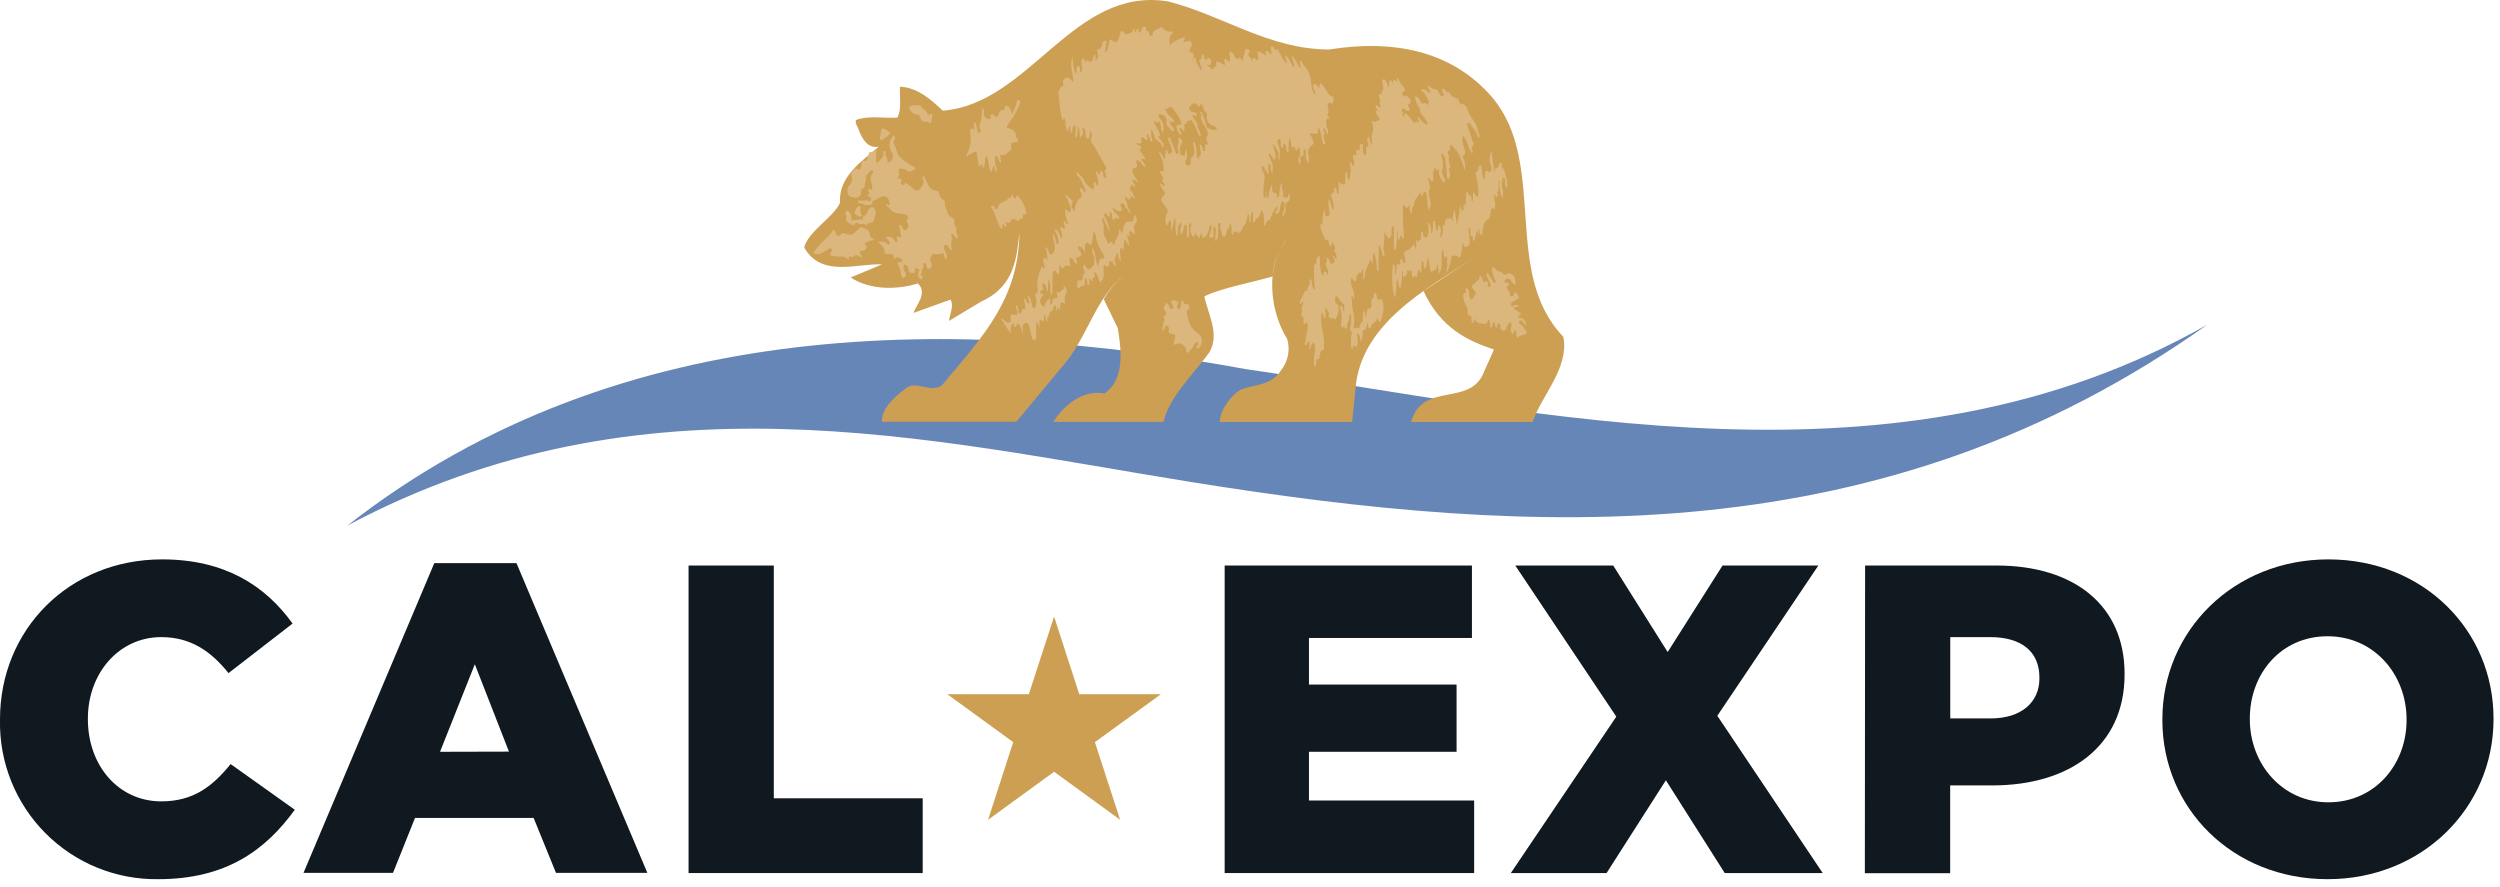
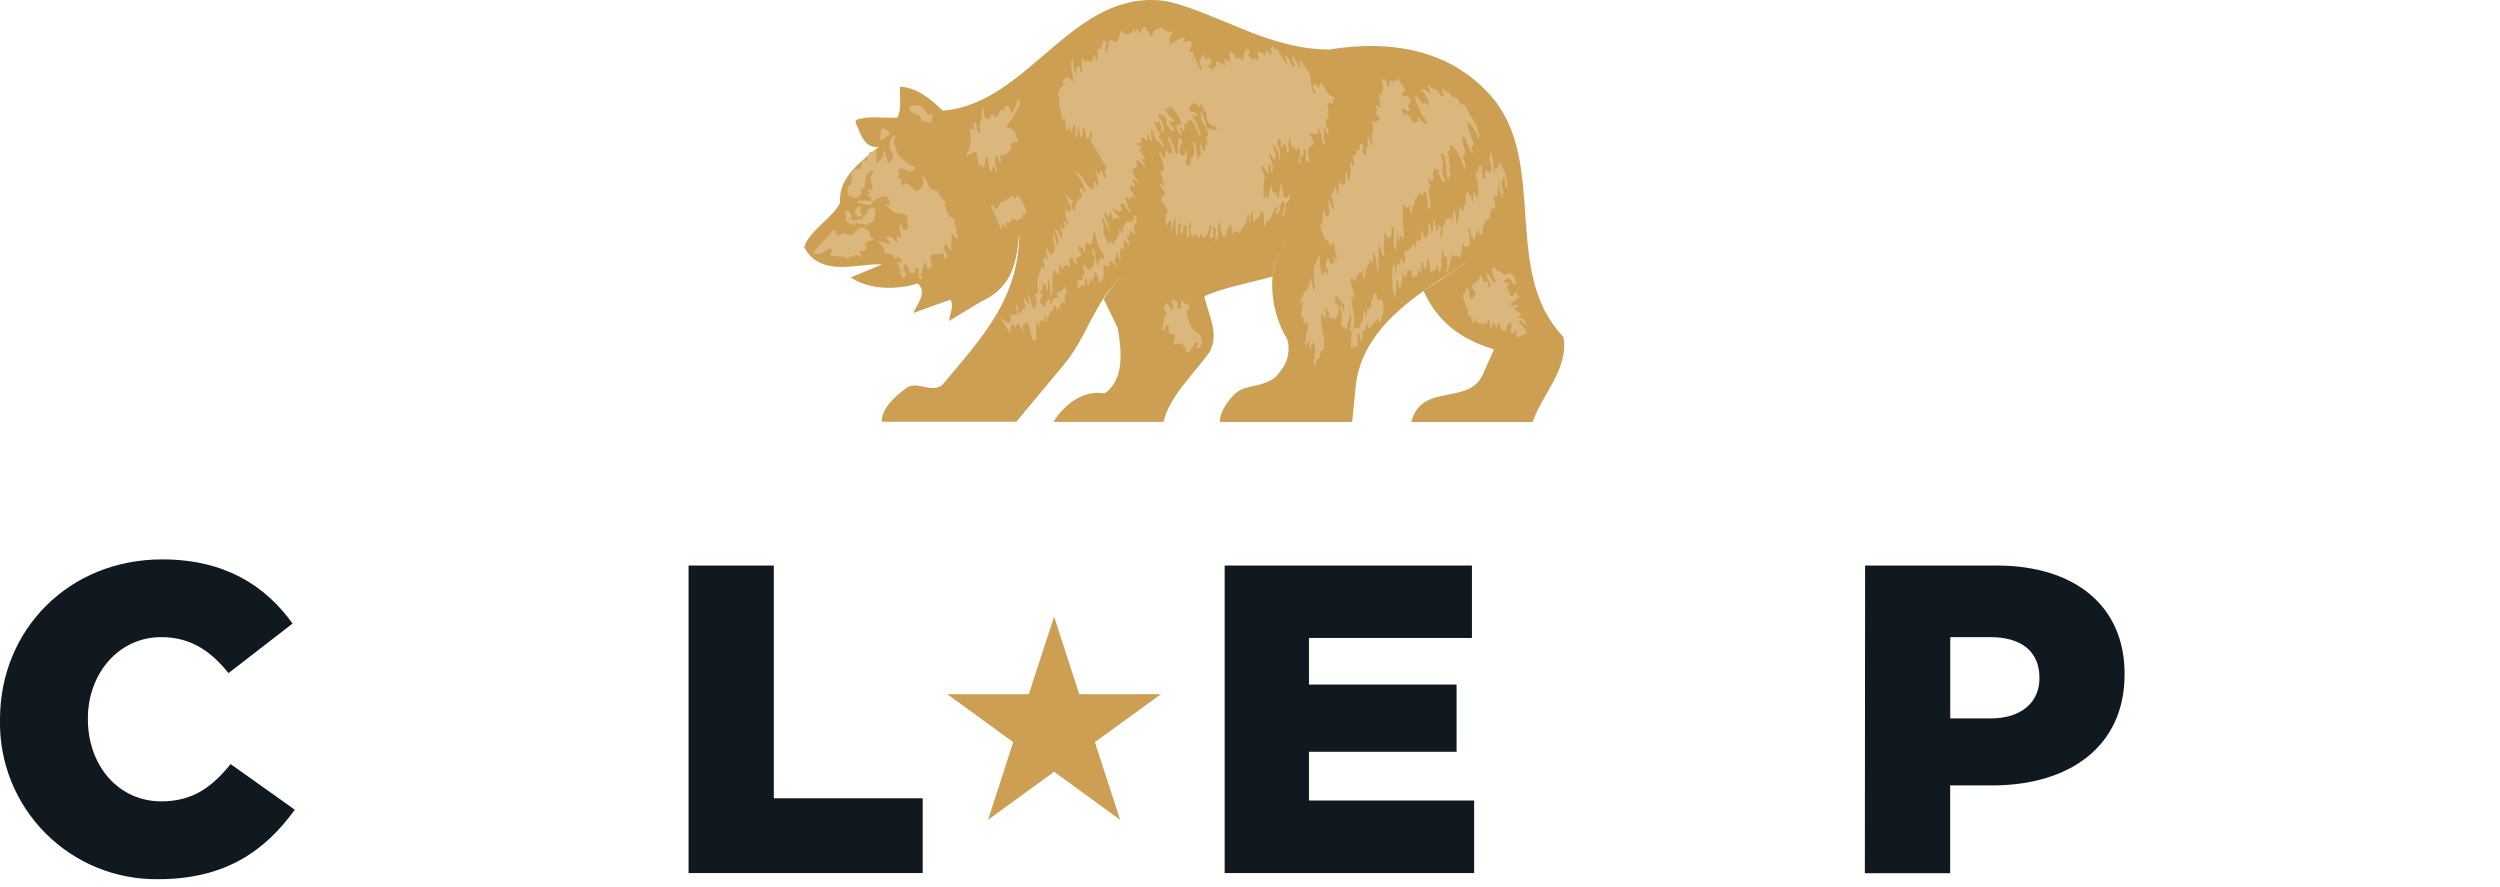
<svg xmlns="http://www.w3.org/2000/svg" width="293px" height="104px" viewBox="0 0 293 104" version="1.1">
  <title>logo-cal-expo</title>
  <desc>Created with Sketch.</desc>
  <g id="CalExpo_home" stroke="none" stroke-width="1" fill="none" fill-rule="evenodd">
    <g id="CalExpo_logo" transform="translate(-89, -958)" fill-rule="nonzero">
      <g id="logo-cal-expo" transform="translate(89, 958)">
        <path d="M-8.8817842e-16,84.4 L-8.8817842e-16,84.3 C-8.8817842e-16,73.8 8.08,65.56 19,65.56 C26.36,65.56 31.1,68.65 34.29,73.08 L26.78,78.89 C24.72,76.32 22.35,74.67 18.9,74.67 C13.9,74.67 10.3,78.95 10.3,84.2 L10.3,84.3 C10.3,89.7 13.86,93.92 18.9,93.92 C22.66,93.92 24.9,92.17 27.03,89.55 L34.55,94.9 C31.15,99.59 26.55,103.04 18.55,103.04 C13.594,103.109 8.822,101.164 5.325,97.65 C1.829,94.137 -0.093,89.356 -8.8817842e-16,84.4" id="Path" fill="#101820" />
-         <path d="M50.9,66 L60.53,66 L75.87,102.3 L65.16,102.3 L62.54,95.86 L48.64,95.86 L46.06,102.3 L35.57,102.3 L50.9,66 Z M59.65,88.09 L55.65,77.85 L51.57,88.11 L59.65,88.09 Z" id="Shape" fill="#101820" />
        <polygon id="Path" fill="#101820" points="80.7 66.28 90.69 66.28 90.69 93.56 108.14 93.56 108.14 102.32 80.7 102.32" />
        <polygon id="Path" fill="#101820" points="143.53 66.28 172.51 66.28 172.51 74.77 153.41 74.77 153.41 80.23 170.71 80.23 170.71 88.11 153.41 88.11 153.41 93.82 172.77 93.82 172.77 102.32 143.53 102.32" />
-         <polygon id="Path" fill="#101820" points="189.43 83.99 177.59 66.28 189.07 66.28 195.45 76.42 201.88 66.28 213.11 66.28 201.27 83.89 213.62 102.32 202.14 102.32 195.24 91.45 188.29 102.32 177.07 102.32" />
        <path d="M218.59,66.28 L234,66.28 C243.11,66.28 249,70.97 249,78.95 L249,79.05 C249,87.54 242.46,92.05 233.5,92.05 L228.56,92.05 L228.56,102.34 L218.56,102.34 L218.59,66.28 Z M233.31,84.2 C236.86,84.2 239.02,82.34 239.02,79.51 L239.02,79.41 C239.02,76.32 236.86,74.67 233.26,74.67 L228.57,74.67 L228.57,84.2 L233.31,84.2 Z" id="Shape" fill="#101820" />
-         <path d="M253.43,84.4 L253.43,84.3 C253.43,73.95 261.77,65.56 272.89,65.56 C284.01,65.56 292.24,73.85 292.24,84.2 L292.24,84.3 C292.24,94.64 283.91,103.04 272.79,103.04 C261.67,103.04 253.43,94.75 253.43,84.4 M282.05,84.4 L282.05,84.3 C282.05,79.1 278.29,74.57 272.79,74.57 C267.29,74.57 263.68,79 263.68,84.2 L263.68,84.3 C263.68,89.5 267.44,94.03 272.89,94.03 C278.34,94.03 282.05,89.6 282.05,84.4" id="Shape" fill="#101820" />
-         <path d="M139.4,56.46 C108.94,51.57 75.35,43.17 40.72,61.59 C73,36.32 113.43,37.3 146,43.26 C180.55,48.26 222.36,58.7 258.71,38.04 C220.74,65 180,63 139.4,56.46 Z" id="Path" fill="#6786B8" />
        <polygon id="Path" fill="#CC9F53" points="128.32 86.98 131.28 96.08 123.54 90.45 115.8 96.08 118.75 86.98 111.02 81.36 120.58 81.36 123.54 72.26 126.49 81.36 136.06 81.36" />
        <path d="M115,35.34 C119,33.54 119.15,30.05 119.48,27.29 C119.33,34.92 115.56,39.04 110.39,45.16 C108.98,46.16 107.33,44.39 105.99,45.66 C104.99,46.4 103.32,47.81 103.35,49.43 L119.12,49.43 L124.6,42.84 C127.48,39.5 128.4,34.84 131.78,32.22 C130.811,33.015 129.992,33.977 129.36,35.06 L131,38.45 C131.43,41.02 131.85,44.45 129.46,46.11 C126.93,45.66 124.71,47.44 123.46,49.44 L136.37,49.44 C137.01,46.52 139.99,43.74 141.75,41.28 C142.98,39.1 141.57,36.81 141.15,34.73 C143.23,33.73 146.87,33.07 149.15,32.4 C149.28,29.4 151.24,27.51 153.04,24.88 C152.02,26.173 151.079,27.525 150.22,28.93 C148.33,32.06 149.02,36.81 150.86,39.73 C151.24,41.024 150.952,42.422 150.09,43.46 C148.96,45.25 146.99,45.01 145.4,45.68 C144.28,46.28 142.88,48.26 142.98,49.46 L158.47,49.46 L158.85,45.68 C159.41,37.9 167.25,33.86 172.74,30.2 C171.12,31.27 168.74,32.85 166.84,34.11 C168.84,38.49 172.11,39.98 175.09,40.96 C174.71,41.81 174.36,42.65 173.97,43.46 C172.45,47.82 166.69,44.6 165.39,49.46 L179.63,49.46 C180.58,46.46 183.96,43.13 183.22,39.46 C175.98,31.97 181.43,19.27 174.93,11.46 C170.09,5.8 163.05,4.63 155.8,5.8 C148.73,5.8 143.32,1.8 136.91,0.17 C125.76,-1.67 120.73,12.17 110.49,12.97 C109.12,11.67 107.54,10.26 105.49,10.16 C105.38,11.36 105.73,12.76 105.17,13.78 C103.55,13.89 101.76,13.5 100.31,14.07 C100.21,14.56 100.53,14.8 100.63,15.19 C101.02,16.19 101.63,17.44 102.99,17.19 C100.99,18.91 98.24,20.71 98.45,23.77 C97.64,25.52 94.75,27.09 94.25,28.99 C96.25,32.61 100.59,30.82 103.37,30.99 L99.7,32.52 C101.94,33.99 105.04,34 107.57,33.22 C108.8,34.39 107.26,35.86 107.08,36.67 L111.41,35.11 C111.83,35.96 111.3,36.77 111.23,37.61 L115,35.34 Z" id="Path" fill="#CC9F53" />
        <path d="M100.69,24.16 C100.471,24.266 100.304,24.458 100.23,24.69 C100.16,24.86 100.14,25.05 100.32,25.16 C100.5,25.27 100.73,25.5 101.01,25.31 C101.01,25.31 101.01,25.22 101.01,25.18 C100.72,24.9 100.87,24.57 100.88,24.25 C100.869,24.211 100.842,24.179 100.805,24.162 C100.769,24.145 100.727,24.144 100.69,24.16 Z M117.46,26.78 C117.59,26.63 117.4,26.44 117.52,26.29 C117.64,26.14 117.67,26.68 117.95,26.58 C117.95,26.44 117.95,26.33 117.89,26.21 C117.83,26.09 117.89,25.97 117.97,26.04 C118.25,26.3 118.45,25.98 118.48,25.89 C118.6,25.56 118.78,25.65 118.99,25.74 C119.2,25.83 119.21,25.87 119.35,25.84 L119.61,25.6 C119.87,25.71 119.87,25.71 119.87,25.33 C119.87,25.23 119.87,25.12 120.01,25.06 L120.01,25.06 C120.31,25.27 120.28,25 120.27,24.85 C120.128,24.127 119.781,23.461 119.27,22.93 C119.27,22.93 119.19,22.93 119.15,22.93 C119.11,22.93 119.15,23.25 118.93,23.3 L118.79,23.08 C118.73,22.99 118.71,22.87 118.58,22.82 C118.5,22.96 118.58,23.23 118.26,23.21 C118.12,23.21 118.03,23.5 117.79,23.57 C117.55,23.64 117.06,23.82 116.97,24.28 C116.953,24.405 116.855,24.503 116.73,24.52 C116.654,24.508 116.592,24.453 116.57,24.38 C116.57,24.25 116.57,24.02 116.29,24.14 C116.01,24.26 116.21,24.38 116.29,24.49 C116.7,25.21 116.84,26.05 117.29,26.76 C117.304,26.792 117.335,26.814 117.369,26.818 C117.404,26.822 117.439,26.808 117.46,26.78 L117.46,26.78 Z M116.82,20.21 C116.881,19.885 116.816,19.549 116.64,19.27 C116.64,19.09 116.64,18.92 116.64,18.74 C116.64,18.56 116.49,18.35 116.73,18.3 C116.97,18.25 116.94,18.53 117.02,18.67 C117.1,18.81 117.02,19.03 117.29,19.06 C117.44,18.75 117.08,18.47 117.29,18.12 C117.525,18.253 117.822,18.203 118,18 C118.2,17.77 118.63,17.57 118.54,17.24 C118.37,16.71 118.7,16.73 119.01,16.65 C119.12,16.65 119.29,16.65 119.34,16.5 C119.39,16.35 119,16.06 119.04,15.8 C119.08,15.54 118.86,15.38 118.69,15.23 C118.48,15.104 118.244,15.025 118,15 C118.029,14.747 118.142,14.511 118.32,14.33 C118.764,13.734 119.139,13.09 119.44,12.41 C119.506,12.297 119.547,12.171 119.56,12.04 C119.599,11.905 119.524,11.763 119.39,11.72 C119.22,11.72 119.17,11.83 119.16,11.96 C119.037,12.453 118.848,12.927 118.6,13.37 C118.546,13.064 118.419,12.776 118.23,12.53 C117.99,12.31 117.84,12.35 117.71,12.66 C117.71,12.78 117.71,12.98 117.51,12.92 C117.31,12.86 117.22,12.98 117.14,13.15 C117.076,13.371 116.956,13.571 116.79,13.73 C116.53,13.73 116.51,13.34 116.23,13.4 C115.95,13.46 116.16,13.69 116.09,13.83 C116.02,13.97 115.93,13.99 115.77,13.93 C115.452,13.856 115.251,13.54 115.32,13.22 C115.32,12.85 115.32,12.85 115.07,12.55 C115.146,13.225 115.067,13.909 114.84,14.55 C114.776,14.717 114.776,14.903 114.84,15.07 C114.873,15.171 114.896,15.275 114.91,15.38 C114.91,15.47 114.91,15.57 114.77,15.56 C114.706,15.555 114.648,15.522 114.61,15.47 C114.54,15.2 114.47,14.92 114.41,14.65 C114.41,14.53 114.41,14.36 114.22,14.37 C114.01,14.62 114.22,14.9 114.22,15.17 C113.83,15 113.69,15.06 113.69,15.37 C113.681,15.433 113.681,15.497 113.69,15.56 C113.874,16.396 113.746,17.271 113.33,18.02 C113.27,18.11 113.24,18.22 113.4,18.35 C113.51,18.04 113.85,18.06 114.08,17.89 C114.31,17.72 114.51,17.78 114.5,18.08 C114.49,18.38 114.68,18.94 114.67,19.38 C114.67,19.427 114.7,19.457 114.76,19.47 C114.91,19.47 114.94,19.22 115.11,19.28 C115.28,19.34 115.04,19.57 115.22,19.65 C115.64,19.29 115.22,18.65 115.67,18.27 C115.92,18.91 115.82,19.6 116.12,20.18 C116.41,19.99 116.25,19.64 116.47,19.46 C116.61,19.65 116.56,20 116.82,20.21 Z M112.08,27 C112.17,26.65 111.78,26.36 111.85,26.11 C112.01,25.56 111.56,25.56 111.33,25.37 C111.179,25.24 111.074,25.065 111.03,24.87 C110.94,24.5 110.68,24.16 110.75,23.74 C110.764,23.629 110.714,23.521 110.62,23.46 C110.308,23.29 110.096,22.982 110.05,22.63 C110.05,22.47 109.87,22.37 109.73,22.35 C109.25,22.316 108.846,21.977 108.73,21.51 C108.553,21.226 108.399,20.928 108.27,20.62 C108.08,20.72 108.07,20.83 108.13,20.93 C108.4,21.36 108.13,21.7 107.93,22.04 C107.73,22.38 107.19,22.38 107.05,22.13 C106.91,21.88 106.36,21.7 106.11,21.34 C105.93,21.81 105.93,21.81 105.55,21.49 L105.69,21.19 L105.69,21.19 C105.69,20.82 105.29,21.05 105.13,20.84 C105.52,20.7 105.34,20.43 105.32,20.18 C105.32,19.74 105.41,19.65 105.83,19.81 C105.97,19.86 106.17,19.81 106.25,19.94 C106.55,20.3 106.8,20.05 107.06,19.94 C107.17,19.94 107.26,19.83 107.26,19.71 C107.26,19.59 107.1,19.54 106.99,19.49 C106.39,19.214 105.856,18.816 105.42,18.32 C105.04,17.88 105.08,17.32 104.76,16.86 C104.63,16.69 104.76,16.54 104.83,16.38 C104.9,16.22 104.97,16.02 104.77,15.85 C104.241,16.327 104.105,17.102 104.44,17.73 C104.58,18 104.79,18.37 104.51,18.73 C104.51,18.73 104.51,18.73 104.51,18.78 C104.502,18.806 104.502,18.834 104.51,18.86 L104.51,18.86 L104.51,18.86 C104.493,18.842 104.47,18.832 104.445,18.832 C104.42,18.832 104.397,18.842 104.38,18.86 L104.38,18.86 C104.327,18.893 104.283,18.937 104.25,18.99 C104.17,19.08 103.98,19.12 104.01,18.99 C104.13,18.56 103.62,18.25 103.83,17.83 C103.83,17.78 103.83,17.7 103.71,17.7 C103.59,17.7 103.52,17.76 103.53,17.85 C103.61,18.49 103.09,18.77 102.74,19.16 C102.671,18.622 102.671,18.078 102.74,17.54 C102.542,17.737 102.27,17.843 101.99,17.83 C101.88,17.83 101.85,17.89 101.83,17.98 C101.777,18.193 101.714,18.403 101.64,18.61 C101.64,18.73 101.47,18.91 101.37,18.86 C100.95,18.66 101.04,19.02 100.98,19.2 C100.94,19.348 100.91,19.498 100.89,19.65 C100.89,19.84 100.74,19.92 100.56,19.82 C100.466,19.765 100.359,19.737 100.25,19.74 C100.245,19.756 100.245,19.774 100.25,19.79 L100.01,20.02 C99.907,20.066 99.827,20.151 99.788,20.256 C99.748,20.361 99.753,20.478 99.8,20.58 C99.954,21.028 99.81,21.524 99.44,21.82 C99.344,21.909 99.299,22.041 99.32,22.17 C99.32,22.62 99.32,23.1 100,23.1 C100,23.1 100.07,23.15 100.1,23.17 C100.46,23.241 100.818,23.036 100.94,22.69 C100.94,22.5 100.85,22.24 101.05,22.15 C101.57,21.91 101.25,21.35 101.53,21.04 C101.32,20.53 101.78,20.35 102.02,20.04 C102.056,19.997 102.109,19.973 102.165,19.973 C102.221,19.973 102.274,19.997 102.31,20.04 C102.42,20.14 102.31,20.24 102.26,20.32 C102.014,20.593 101.951,20.984 102.1,21.32 C102.182,21.569 102.229,21.828 102.24,22.09 C102.24,22.23 102.17,22.29 102.04,22.22 C101.91,22.15 101.88,22.03 101.78,22.22 C101.72,22.285 101.72,22.385 101.78,22.45 C102.2,22.73 101.55,22.77 101.66,22.97 L102.09,23.15 C102.09,23.35 102.09,23.74 101.81,23.56 C101.53,23.38 101.08,23.63 100.74,23.48 C100.66,23.48 100.58,23.53 100.56,23.63 C100.54,23.73 100.56,23.77 100.64,23.78 C101.12,23.84 101.54,24.19 102.08,23.97 C102.35,23.86 102.23,23.73 102.23,23.58 C102.397,23.531 102.556,23.457 102.7,23.36 C103.7,22.72 104.17,22.92 104.32,24.06 C104.13,24.12 104.04,23.87 103.83,23.91 C103.83,24.15 104.03,24.24 104.18,24.34 C104.45,24.748 104.901,25.001 105.39,25.02 C105.62,25.02 105.85,25.12 106.09,25.14 C106.33,25.16 106.53,25.56 106.39,25.63 C106.25,25.7 106.2,25.87 106.32,26.02 C106.442,26.206 106.478,26.435 106.42,26.65 C106.394,26.805 106.267,26.924 106.11,26.94 C105.971,26.96 105.839,26.875 105.8,26.74 C105.73,26.56 105.71,26.35 105.4,26.36 C105.47,26.86 105.54,27.36 105.6,27.8 C105.37,27.93 105.31,27.63 105.14,27.73 C104.97,27.83 105.27,28.14 105.14,28.37 C104.83,28.37 104.79,28.01 104.6,27.86 C104.41,27.71 104.1,27.74 103.77,27.73 C103.97,28.06 104.24,28.24 104.32,28.54 C104.19,28.75 104.05,28.54 103.92,28.54 C103.63,28.25 103.29,28.34 102.85,28.32 C103.19,28.67 103.61,28.85 103.64,29.32 C103.67,29.79 103.84,29.8 104.18,29.76 C104.52,29.72 104.67,29.82 104.75,30.18 C104.83,30.54 104.98,30.18 105.09,30.18 L105.39,30.18 L105.68,30.44 C105.747,30.5 105.771,30.595 105.74,30.68 C105.67,30.84 105.57,30.68 105.47,30.68 C105.37,30.68 105.09,30.8 105.24,30.99 C105.39,31.252 105.488,31.541 105.53,31.84 C105.62,32.11 105.6,32.45 105.9,32.62 C106.2,32.39 106.3,32.18 106.04,31.85 C105.86,31.598 105.833,31.268 105.97,30.99 C106.38,31.17 106.38,31.17 106.43,31.4 C106.57,32.01 106.57,32.01 107.23,31.99 C107.23,31.89 107.23,31.78 107.23,31.67 C107.23,31.56 107.23,31.45 107.33,31.39 C107.451,31.474 107.587,31.535 107.73,31.57 C107.728,31.597 107.728,31.623 107.73,31.65 C107.54,31.963 107.564,32.362 107.79,32.65 C107.88,32.81 108,32.78 108.07,32.65 C108.1,32.549 108.121,32.445 108.13,32.34 L108.13,32.34 C108.02,32.34 107.9,32.29 107.92,32.15 C107.955,32.047 107.998,31.946 108.05,31.85 C108.08,31.774 108.055,31.688 107.99,31.64 C108.12,31.64 108.2,31.48 108.22,31.26 C108.24,31.04 108.13,30.85 108.36,30.83 C108.59,30.81 108.57,31.06 108.61,31.22 C108.604,31.26 108.604,31.3 108.61,31.34 C108.71,31.56 108.84,31.56 109.02,31.43 C109.175,31.333 109.245,31.144 109.19,30.97 C109.122,30.788 109.068,30.601 109.03,30.41 C109.03,30.06 109.27,29.65 109.52,29.75 C109.858,29.869 110.232,29.813 110.52,29.6 C110.58,29.79 110.64,29.97 110.71,30.16 C110.78,30.35 110.79,30.33 110.9,30.3 C111.01,30.27 111.01,30.18 110.99,30.09 C110.942,29.814 110.836,29.552 110.68,29.32 L110.68,29.32 C110.68,29.08 110.54,28.84 110.8,28.66 L111.07,28.8 C111.19,28.97 111.21,29.26 111.59,29.29 C111.29,28.69 111.71,28.12 111.49,27.55 C111.42,27.38 111.61,27.37 111.74,27.47 C111.822,27.694 112.003,27.868 112.23,27.94 C112.39,27.53 111.93,27.36 112.08,27 Z M107.4,13.41 C107.73,13.41 107.77,13.52 107.84,13.78 C107.96,14.19 108.12,14.29 108.6,14.27 C108.8,14.27 108.9,14.44 109.09,14.43 C109.23,14.085 109.282,13.71 109.24,13.34 C109.03,13.34 108.71,13.6 108.68,13.34 C108.62,12.86 108.12,12.83 107.97,12.47 C107.912,12.373 107.803,12.318 107.69,12.33 C107.31,12.38 106.89,12.24 106.55,12.56 C106.612,13.001 106.959,13.348 107.4,13.41 Z M103.48,16.34 C103.815,16.144 104.111,15.886 104.35,15.58 C104.085,15.292 103.734,15.095 103.35,15.02 C103.27,15.41 103.2,15.77 103.12,16.12 C103.12,16.24 103.12,16.34 103.23,16.4 C103.34,16.46 103.41,16.39 103.48,16.34 Z M101.94,27.49 C101.94,26.93 101.46,26.87 101.14,26.68 C100.82,26.49 100.64,26.85 100.43,27.01 C100.43,27.01 100.37,27.08 100.33,27.11 C99.86,27.57 99.86,27.57 99.2,27.42 C99.04,27.42 98.9,27.24 98.7,27.34 C98.5,27.44 98.4,27.72 98.15,27.6 C97.9,27.48 98,27.21 97.84,27.05 C97.803,26.981 97.728,26.941 97.65,26.95 C97.02,27.95 95.95,28.59 95.29,29.72 C96.04,29.82 96.04,29.82 96.52,29.54 L97.14,29.17 C97.232,29.102 97.358,29.102 97.45,29.17 C97.527,29.251 97.527,29.379 97.45,29.46 C97.402,29.532 97.362,29.609 97.33,29.69 C97.26,29.88 97.33,29.99 97.53,30.01 C97.64,30 97.75,30 97.86,30.01 C98.38,30.19 99.05,29.84 99.45,30.52 C99.51,30.29 99.33,29.91 99.78,30.11 C99.9,30.17 100.02,30.05 100.13,29.98 C100.276,29.875 100.474,29.875 100.62,29.98 C100.75,30.04 100.85,30.2 101.03,30.1 C101.03,29.92 100.85,29.87 100.78,29.74 C100.71,29.61 100.78,29.36 100.98,29.4 C101.196,29.449 101.417,29.341 101.51,29.14 C101.71,28.85 101.37,28.73 101.33,28.53 C101.673,28.292 102.074,28.15 102.49,28.12 C102.26,27.88 101.9,27.87 101.94,27.49 L101.94,27.49 Z M102.07,24.27 L101.68,24.68 C101.74,25.01 101.47,25.14 101.27,25.31 C101.07,25.48 101.1,25.45 101.14,25.59 L101.14,25.71 C100.805,25.708 100.47,25.738 100.14,25.8 C99.85,25.89 99.78,25.8 99.76,25.37 C99.756,25.128 99.628,24.905 99.42,24.78 C99.351,24.721 99.251,24.713 99.174,24.761 C99.096,24.809 99.058,24.902 99.08,24.99 C99.08,25.17 99.26,25.32 99.19,25.49 C99.03,25.92 99.35,26.07 99.63,26.22 C99.774,26.32 99.945,26.372 100.12,26.37 C100.12,26.44 100.2,26.53 100.29,26.42 L100.13,26.36 C100.21,26.2 100.38,26.01 100.52,26.15 C100.81,26.43 101.27,26.03 101.52,26.43 C101.52,26.48 101.64,26.43 101.64,26.37 C101.64,26.13 101.79,26.19 101.94,26.16 C102.09,26.13 102.43,25.98 102.44,25.8 C102.44,25.45 102.7,25.16 102.61,24.8 C102.52,24.44 102.44,24.26 102.07,24.27 L102.07,24.27 Z M171.79,28.94 C171.922,28.935 172.046,28.877 172.134,28.779 C172.223,28.681 172.268,28.552 172.26,28.42 C172.245,28.008 172.205,27.597 172.14,27.19 C172.14,27.04 171.97,26.83 172.21,26.69 C172.4,26.89 172.29,27.15 172.34,27.37 C172.39,27.59 172.23,27.65 172.48,27.64 L172.62,27.78 C172.62,27.93 172.55,28.11 172.73,28.24 C172.92,28.12 172.84,27.92 172.88,27.77 C173.07,27.58 172.97,27.33 173.01,27.11 L173.14,27.11 C173.14,27.21 173.14,27.32 173.2,27.41 C173.29,27.33 173.26,27.22 173.26,27.11 C173.26,27 173.26,26.86 173.26,26.73 C173.49,26.9 173.26,27.22 173.5,27.39 C173.5,27.44 173.5,27.54 173.58,27.55 C173.66,27.56 173.76,27.42 173.76,27.34 C173.736,26.795 173.883,26.257 174.18,25.8 C174.31,25.72 174.49,25.7 174.57,25.53 C174.65,25.36 174.66,25.1 174.71,24.88 C174.76,24.66 174.71,24.48 174.95,24.37 C174.95,24.52 175.1,24.62 175.18,24.37 C175.265,24.12 175.265,23.85 175.18,23.6 C175.117,23.348 175.094,23.089 175.11,22.83 C175.11,22.77 175.11,22.74 175.18,22.76 C175.25,22.78 175.18,23.09 175.43,23.05 C175.68,23.01 175.43,22.67 175.51,22.48 C175.71,22.25 175.6,21.98 175.63,21.73 C175.66,21.48 175.55,21.25 175.75,21.05 C175.755,21.13 175.755,21.21 175.75,21.29 C175.693,21.952 175.799,22.618 176.06,23.23 C176.167,22.956 176.194,22.659 176.14,22.37 C176.053,22.061 176.006,21.741 176,21.42 L176,21.42 L176.15,20.8 C176.47,20.8 176.36,21.06 176.39,21.23 C176.42,21.4 176.29,21.79 176.62,22.01 C176.698,21.495 176.628,20.968 176.42,20.49 C176.402,20.214 176.308,19.947 176.15,19.72 C176.051,19.663 175.992,19.554 176,19.44 C176,19.32 176.06,19.15 175.89,19.11 C175.72,19.07 175.73,19.22 175.68,19.31 C175.63,19.4 175.68,19.73 175.35,19.72 C175.02,19.71 175.3,20.11 175.1,20.22 L175.1,20.22 C175.1,19.4 174.86,18.61 174.84,17.7 C174.541,18.207 174.496,18.825 174.72,19.37 C174.85,19.7 174.89,20.01 174.52,20.22 C174.4,20.15 174.31,19.97 174.15,20.03 C173.99,20.09 174.08,20.33 174.04,20.49 C174,20.65 174.1,20.87 173.92,21.01 C173.832,20.886 173.777,20.741 173.76,20.59 C173.701,20.259 173.661,19.925 173.64,19.59 C173.64,19.39 173.54,19.3 173.36,19.47 C173.18,19.64 173.36,19.96 173.12,20.12 L173.06,20.12 L173.01,20.12 C172.935,20.303 172.935,20.507 173.01,20.69 C173.221,21.451 173.299,22.243 173.24,23.03 L173.1,23.03 C172.88,22.95 172.92,22.65 172.64,22.52 C172.64,22.93 172.64,23.3 172.58,23.67 C172.476,23.59 172.429,23.457 172.46,23.33 C172.51,23.01 172.32,22.87 172.07,22.76 C172.07,22.64 172.07,22.49 171.86,22.39 C171.801,22.854 171.781,23.322 171.8,23.79 C171.8,23.9 171.8,24 171.64,24.02 C171.48,24.04 171.54,24.13 171.54,24.22 C171.54,24.31 171.54,24.47 171.54,24.6 C171.54,24.73 171.54,24.6 171.54,24.6 L171.33,24.71 C171.26,24.48 171.2,24.26 171.14,24.04 C171.055,24.841 170.918,25.636 170.73,26.42 C170.677,25.789 170.59,25.162 170.47,24.54 C170.31,25.013 170.236,25.511 170.25,26.01 C170.21,25.859 170.15,25.714 170.07,25.58 C170.01,25.5 169.92,25.58 169.87,25.63 L169.6,25.63 C169.25,25.8 169.39,26.14 169.33,26.41 C168.98,26.28 169.11,26.55 169.09,26.7 C169.04,27.07 169.2,27.51 168.78,27.84 C168.92,26.66 168.92,26.66 168.55,26.36 C168.592,26.605 168.546,26.856 168.42,27.07 C168.28,26.98 168.3,26.83 168.29,26.69 C168.28,26.55 168.29,26.39 168.18,26.29 L168.18,26.16 C168.18,26.05 168.27,25.87 168.09,25.87 C167.91,25.87 167.94,26.03 167.94,26.16 C167.965,26.369 167.965,26.581 167.94,26.79 C167.88,26.97 167.94,27.24 167.72,27.34 C167.72,26.91 167.83,26.44 167.3,26.02 C167.4,26.72 167.59,27.33 167.17,27.86 L167.05,27.86 L167.05,27.86 C167.017,27.804 166.973,27.757 166.92,27.72 C166.67,27.61 166.92,27.19 166.58,27.11 C166.535,27.441 166.515,27.776 166.52,28.11 C166.33,28.11 166.28,28.29 166.15,28.37 C166.15,28.29 166.15,28.15 165.98,28.12 L165.98,29.33 C165.929,29.096 165.845,28.87 165.73,28.66 C165.65,28.56 165.62,28.71 165.6,28.78 L165.09,29.3 L164.95,29.3 L164.68,29.44 C164.48,29.61 164.56,29.83 164.61,30.03 C164.685,30.3 164.705,30.582 164.67,30.86 C164.28,30.86 164.49,30.4 164.22,30.32 C164.01,30.53 164.16,30.84 164.08,31.07 C163.89,31.07 163.95,30.86 163.81,30.85 C163.56,31.26 163.72,31.75 163.57,32.23 C163.39,31.8 163.68,31.33 163.27,30.89 C163.083,32.222 163.134,33.576 163.42,34.89 C163.78,34.24 163.51,33.5 163.75,32.73 C164.01,33.14 163.84,33.56 164.13,33.85 C164.268,33.135 164.335,32.408 164.33,31.68 C164.53,31.94 164.33,32.25 164.5,32.51 C164.67,32.28 165.04,32.22 164.9,31.83 C164.9,31.72 164.95,31.59 165.08,31.71 C165.21,31.83 165.31,31.61 165.44,31.71 C165.434,31.966 165.464,32.222 165.53,32.47 C165.63,32.7 165.71,32.47 165.76,32.37 C166.11,32.48 166.12,32.47 166.12,32.07 C166.18,31.91 166.23,31.75 166.28,31.59 C166.44,31.67 166.36,31.9 166.52,31.97 L166.59,31.97 C166.59,31.97 166.59,31.97 166.59,31.97 C166.59,31.64 166.59,31.32 166.59,30.97 C166.59,30.83 166.59,30.66 166.77,30.62 C166.96,30.87 166.69,31.27 167.03,31.49 C167.35,31.14 167.14,30.7 167.34,30.21 C167.57,30.86 167.54,31.45 167.74,32.04 C167.79,31.7 168.07,31.75 168.23,31.62 C168.39,31.49 168.42,31.15 168.49,30.79 C168.506,31.237 168.56,31.682 168.65,32.12 C168.915,31.649 169.023,31.106 168.96,30.57 C168.96,29.42 168.96,29.42 169.16,29.19 C169.147,29.497 169.18,29.804 169.26,30.1 C169.35,30.33 169.43,30.1 169.48,29.99 C169.72,30.27 169.54,30.61 169.61,30.92 C169.68,31.23 169.51,31.54 169.5,31.99 C169.795,31.549 169.971,31.039 170.01,30.51 C170.22,30.35 170.01,30.03 170.24,29.87 C170.237,29.913 170.237,29.957 170.24,30 C170.545,29.908 170.876,29.993 171.1,30.22 C171.306,29.681 171.404,29.107 171.39,28.53 L171.52,28.53 C171.58,28.71 171.51,29 171.79,28.94 Z M178.19,38.02 C178.071,37.95 178.005,37.817 178.02,37.68 C178.17,37.56 178.32,37.49 178.46,37.68 C178.6,37.87 178.64,38.05 178.96,38.14 C178.72,37.66 178.65,37.14 177.96,37.26 C177.88,36.98 178.19,36.95 178.3,36.75 C177.99,36.53 177.61,36.43 177.43,36.08 C177.56,35.86 177.83,36.08 178,35.89 C177.74,35.74 177.5,35.57 177.29,35.94 C176.98,35.77 177.01,35.54 177.29,35.4 C177.57,35.26 177.8,35.04 178.08,34.89 C178,34.77 177.94,34.68 177.89,34.59 C177.84,34.5 177.79,34.27 177.6,34.28 C177.41,34.29 177.48,34.48 177.43,34.58 C177.38,34.68 176.98,34.8 176.97,34.58 C176.942,34.276 176.811,33.99 176.6,33.77 C176.575,33.735 176.566,33.691 176.575,33.649 C176.585,33.607 176.612,33.571 176.65,33.55 C176.98,33.3 176.9,33.17 176.53,33.13 C176.45,33.13 176.35,33.13 176.33,33.02 C176.31,32.91 176.33,32.81 176.48,32.76 C176.571,32.679 176.694,32.647 176.813,32.673 C176.932,32.698 177.031,32.779 177.08,32.89 C177.2,33.1 177.32,33.35 177.67,33.35 C177.61,33.04 177.59,32.76 177.51,32.49 C177.43,32.22 176.81,31.91 176.67,32.08 C176.53,32.25 176.32,32.23 176.16,32.08 C176.053,31.939 175.895,31.845 175.72,31.82 C175.522,31.807 175.345,31.694 175.25,31.52 C175.18,31.4 175.12,31.27 174.96,31.34 C174.8,31.41 174.84,31.54 174.87,31.68 C174.926,32.067 175.044,32.442 175.22,32.79 C175.29,32.89 175.37,33.04 175.22,33.12 C175.07,33.2 174.99,33.04 174.93,32.93 C174.87,32.82 174.67,32.47 174.52,32.25 C174.37,32.03 174.46,31.97 174.23,32.06 C174.15,32.34 174.35,32.54 174.45,32.77 C174.54,32.945 174.62,33.126 174.69,33.31 C174.712,33.374 174.705,33.443 174.673,33.502 C174.641,33.561 174.585,33.604 174.52,33.62 C174.3,33.62 174.38,33.49 174.39,33.36 C174.4,33.23 174.39,32.87 174.12,32.99 C173.85,33.11 173.8,33.05 173.77,32.81 C173.774,32.592 173.649,32.391 173.45,32.3 C173.39,32.52 173.33,32.7 173.28,32.89 C173.172,32.875 173.065,32.926 173.01,33.02 C172.9,33.25 172.59,33.29 172.52,33.53 C172.45,33.77 172.76,33.92 172.84,34.13 C172.92,34.34 173.05,34.47 172.91,34.54 C172.77,34.61 172.69,35.02 172.43,35.11 C171.99,34.75 172.43,34.02 171.86,33.75 C171.66,33.92 171.93,34.19 171.72,34.3 C171.33,34.51 171.5,34.8 171.55,35.1 C171.64,35.66 172.16,36.1 171.98,36.74 C171.98,36.88 172.09,36.96 172.23,36.97 C172.37,36.98 172.46,37.14 172.47,37.3 C172.444,37.452 172.444,37.608 172.47,37.76 C172.52,37.91 172.63,37.84 172.71,37.76 C172.79,37.68 172.81,37.45 172.97,37.37 C172.97,37.5 172.97,37.69 173.06,37.73 C173.261,37.851 173.487,37.926 173.72,37.95 C174.01,37.95 174.39,38.04 174.36,37.53 C174.36,37.53 174.44,37.45 174.53,37.53 C174.6,37.83 174.67,38.14 174.74,38.53 C174.97,38.27 174.84,37.93 175.08,37.74 C175.34,37.92 175.08,38.31 175.4,38.41 C175.6,38.28 175.35,37.95 175.65,37.87 C175.9,38.01 175.84,38.25 175.87,38.46 C175.9,38.67 175.96,38.74 176.15,38.74 C176.34,38.74 176.52,38.74 176.54,38.5 C176.58,38.308 176.662,38.127 176.78,37.97 C176.83,37.88 176.89,37.76 177.02,37.8 C177.15,37.84 177.18,37.99 177.16,38.13 C177.119,38.254 177.089,38.381 177.07,38.51 C177.07,38.72 177.01,38.95 177.23,39.08 C177.45,39.21 177.35,38.7 177.61,38.69 C177.86,38.95 177.55,39.35 177.89,39.62 C178.03,39.31 178.36,39.32 178.63,39.22 C178.9,39.12 179.03,38.99 178.83,38.75 C178.63,38.51 178.51,38.16 178.19,38 L178.19,38.02 Z M163.1,27.27 C163.1,27.03 163.1,26.79 163.1,26.56 L163.36,26.56 C163.36,27.34 163.36,28.12 163.36,28.9 C163.36,29.07 163.36,29.27 163.56,29.36 C163.78,28.41 163.7,27.47 163.84,26.55 C163.84,26.64 163.84,26.72 163.84,26.8 L163.84,28.17 C164.011,28.076 164.115,27.895 164.11,27.7 C164.11,27.6 164.11,27.6 164.35,27.75 C164.35,27.83 164.35,27.96 164.35,27.99 C164.35,28.02 164.52,27.93 164.54,27.84 C164.56,27.731 164.56,27.619 164.54,27.51 C164.422,26.361 164.388,25.204 164.44,24.05 L164.58,24.05 C164.7,24.14 164.68,24.45 164.97,24.31 C165.26,24.17 165.04,24.03 165.18,23.94 C165.31,24.28 165.07,24.71 165.4,25.03 C165.58,24.79 165.47,24.54 165.51,24.31 C165.672,24.247 165.771,24.083 165.75,23.91 C165.75,23.35 166.2,23.04 166.42,22.6 L166.55,22.6 L166.55,22.79 C166.55,22.88 166.61,22.97 166.71,22.94 C166.81,22.91 166.79,22.85 166.8,22.8 C166.805,22.737 166.805,22.673 166.8,22.61 L166.8,22.61 L166.94,22.48 L166.94,22.48 L167.19,22.61 C167.23,23.297 167.307,23.981 167.42,24.66 C167.607,24.403 167.699,24.088 167.68,23.77 C167.6,23.2 167.29,22.63 167.59,22.02 C167.658,21.853 167.614,21.661 167.48,21.54 C167.55,21.3 167.31,21.07 167.43,20.82 C167.511,20.828 167.577,20.89 167.59,20.97 C167.59,21.11 167.67,21.3 167.88,21.23 C168.09,21.16 168,21.01 167.98,20.89 C167.915,20.453 167.985,20.006 168.18,19.61 C168.24,19.748 168.321,19.876 168.42,19.99 C168.54,20.09 168.51,19.78 168.62,19.87 C168.73,19.96 168.62,20.08 168.62,20.19 C168.694,20.577 168.847,20.945 169.07,21.27 C169.088,21.311 169.124,21.341 169.167,21.351 C169.211,21.361 169.256,21.349 169.29,21.32 C169.336,21.276 169.361,21.214 169.36,21.15 C169.36,21.02 169.27,20.9 169.23,20.78 C169.19,20.66 168.91,20.23 169.01,19.98 C169.19,19.403 169.151,18.78 168.9,18.23 C168.89,18.164 168.89,18.096 168.9,18.03 C168.951,18.008 169.005,17.991 169.06,17.98 C169.17,18.23 169.41,18.42 169.4,18.72 C169.4,19.26 169.58,19.78 169.55,20.33 C169.534,20.589 169.597,20.847 169.73,21.07 C170.01,20.56 170.02,20.47 169.81,19.72 C169.97,19.72 170.01,19.63 169.97,19.47 C169.859,19.218 169.801,18.946 169.8,18.67 C169.8,18.44 169.88,18.2 169.69,18.01 C169.69,17.87 169.69,17.71 169.8,17.62 C169.92,17.7 169.94,17.62 169.95,17.53 C169.96,17.44 169.95,17.24 169.95,17.09 C170.001,17.052 170.048,17.008 170.09,16.96 C170.33,17.33 170.72,17.58 170.91,17.96 C171.217,18.605 171.471,19.274 171.67,19.96 C171.792,19.403 171.699,18.821 171.41,18.33 L171.68,18.05 C171.735,17.795 171.707,17.528 171.6,17.29 C171.421,16.921 171.351,16.508 171.4,16.1 L171.55,15.95 L171.55,15.95 C171.68,16.21 171.82,16.47 171.96,16.73 C172.076,17.176 172.269,17.599 172.53,17.98 C172.72,17.7 172.46,17.5 172.46,17.28 C172.62,17.08 172.9,16.91 172.6,16.61 C172.42,15.85 172.06,15.15 171.92,14.37 L172.33,14.51 C172.52,14.99 172.98,15.31 173.13,15.82 C173.13,15.96 173.13,16.12 173.37,16.12 C173.37,15.92 173.45,15.71 173.27,15.54 C173.193,15.002 172.979,14.492 172.65,14.06 C172.345,13.662 172.109,13.216 171.95,12.74 C171.876,12.467 171.675,12.247 171.41,12.15 C171.07,12.15 171.27,12.34 171.3,12.48 C171.18,12.34 171.17,12.13 171.04,12 C170.91,11.87 170.95,11.71 170.9,11.57 C170.85,11.43 170.85,11.39 170.8,11.47 C170.53,11.88 170.59,11.37 170.48,11.36 C170.37,11.35 170.31,11.36 170.23,11.36 C170.15,11.36 170.02,10.99 169.85,10.86 L169.85,10.86 C169.77,10.8 169.65,10.86 169.57,10.79 C169.49,10.72 169.38,10.52 169.21,10.45 C169.04,10.38 168.99,10.3 168.99,10.45 C169.035,10.662 169.098,10.869 169.18,11.07 C169.18,11.14 169.28,11.31 169.06,11.24 C169.06,11.17 168.94,11.24 168.88,11.24 C168.64,11.01 168.64,10.6 168.28,10.46 C167.88,10.46 167.63,10.22 167.33,9.94 C167.33,10.33 167.61,10.55 167.65,10.85 C167.6,10.95 167.54,10.85 167.48,10.85 C167.22,10.73 167.08,10.36 166.71,10.47 C166.63,10.52 166.51,10.56 166.59,10.7 L166.59,10.7 C166.67,10.76 166.79,10.75 166.86,10.82 C167.076,11.136 167.264,11.471 167.42,11.82 C167.62,12.03 167.3,12.11 167.32,12.28 C167.34,12.45 167.45,12.47 167.45,12.59 C167.34,12.39 167.25,12.17 167.01,12.07 C166.928,12.056 166.846,12.091 166.8,12.16 C166.51,12.16 166.53,11.85 166.39,11.71 C166.25,11.57 166.14,11.25 165.81,11.33 C165.81,11.5 165.9,11.67 165.95,11.83 C166.035,12.174 166.195,12.496 166.42,12.77 C166.49,12.9 166.42,13.04 166.42,13.17 L166.54,13.3 C166.651,13.492 166.789,13.667 166.95,13.82 C167.05,14.07 167.33,14.23 167.29,14.57 C166.7,14.57 166.6,13.91 166.15,13.69 C166.1,13.98 166.34,14.09 166.33,14.28 C166.32,14.47 166.03,14.12 165.91,14.28 L165.77,14.43 L165.51,14.16 C165.317,13.802 165.047,13.491 164.72,13.25 L164.72,13.25 C164.57,13.34 164.59,13.5 164.58,13.65 L164.46,13.65 L164.34,13.45 L164.34,13.45 C164.46,13.37 164.51,13.27 164.4,13.14 C164.29,13.01 164.2,12.86 164.4,12.69 L164.59,12.79 C164.77,12.88 164.97,13.12 165.16,12.95 C165.35,12.78 165.09,12.59 165.01,12.4 C165.004,12.343 165.004,12.287 165.01,12.23 C165.08,12.23 165.17,12.28 165.19,12.23 C165.21,12.18 165.44,11.86 165.3,11.67 C165.17,11.495 165.015,11.34 164.84,11.21 C164.77,11.15 164.68,11.21 164.64,11.28 C164.6,11.35 164.53,11.28 164.48,11.28 C164.41,11.09 164.22,10.8 164.48,10.73 C164.74,10.66 164.69,10.61 164.63,10.45 C164.52,10.216 164.375,10 164.2,9.81 C164.04,9.61 163.99,9.33 163.72,9.09 L163.72,9.56 C163.57,9.56 163.52,9.26 163.32,9.43 C163.249,9.543 163.227,9.68 163.26,9.81 C163.209,9.681 163.145,9.557 163.07,9.44 C162.7,9.38 162.85,9.66 162.81,9.82 C162.77,9.98 162.81,10.06 162.81,10.18 C162.748,10.162 162.693,10.128 162.65,10.08 C162.593,9.874 162.52,9.674 162.43,9.48 C162.32,9.27 162.15,9.21 161.98,9.43 C161.98,9.8 162.16,10.14 162.12,10.52 C162.05,10.63 161.92,10.71 161.91,10.87 C161.9,11.03 161.98,11.04 161.91,11.09 C161.84,11.14 161.8,11.04 161.75,11.01 L161.75,11.01 C161.62,11.01 161.57,11.01 161.6,11.15 C161.594,11.186 161.594,11.224 161.6,11.26 C161.67,11.53 161.85,11.78 161.68,12.08 C161.68,12.23 161.89,12.36 161.76,12.54 C161.63,12.72 161.45,12.27 161.2,12.3 C161.2,12.58 161.38,12.76 161.45,12.98 C161.33,12.98 161.15,12.98 161.25,13.18 C161.341,13.418 161.493,13.628 161.69,13.79 C161.69,13.79 161.69,13.87 161.69,13.9 L161.56,14.15 C161.43,14.15 161.27,14.15 161.18,14.3 L161.03,14.3 C161.03,14.3 160.96,14.18 160.9,14.16 C160.84,14.14 160.78,14.16 160.79,14.29 C160.975,14.79 160.975,15.34 160.79,15.84 C160.7,16.03 160.79,16.31 160.79,16.55 C160.79,16.79 160.93,16.82 160.79,16.98 C160.647,16.767 160.546,16.53 160.49,16.28 C160.49,16.19 160.49,16.1 160.4,16.06 C160.31,16.02 160.28,16.06 160.26,16.16 C160.265,16.243 160.265,16.327 160.26,16.41 C160.226,16.555 160.272,16.707 160.38,16.81 L160.38,17.19 C160.2,17.14 160.12,17.19 160.11,17.41 C160.1,17.63 160.21,17.96 160,18.2 C159.74,18.05 159.75,17.82 159.74,17.61 C159.75,17.457 159.75,17.303 159.74,17.15 C159.74,17.02 159.74,16.86 159.54,16.88 C159.34,16.9 159.39,17.06 159.36,17.18 C159.33,17.3 159.41,17.57 159.24,17.72 C159.24,17.64 159.19,17.54 159.1,17.53 C159.01,17.52 158.98,17.59 158.97,17.65 L158.97,18.11 L158.82,18.25 C158.75,18.17 158.68,17.96 158.59,18.25 C158.5,18.54 158.73,18.78 158.71,19.07 C158.71,19.21 158.71,19.38 158.57,19.48 C158.45,19.34 158.5,19.1 158.18,18.96 C158.349,19.672 158.332,20.416 158.13,21.12 C158.006,21 157.925,20.841 157.9,20.67 C157.9,20.57 157.9,20.46 157.9,20.36 C157.9,20.26 157.9,20.19 157.75,20.21 C157.6,20.23 157.67,20.31 157.66,20.36 C157.655,20.423 157.655,20.487 157.66,20.55 L157.66,21.55 C157.49,21.69 157.33,21.55 157.16,21.55 C156.99,21.55 157.16,21.37 157.03,21.36 C156.9,21.35 156.88,21.42 156.88,21.51 C156.88,21.79 156.88,22.07 156.88,22.35 C156.88,22.63 156.88,22.65 156.74,22.75 C156.64,22.5 156.74,22.18 156.48,21.96 C156.21,22.11 156.48,22.47 156.22,22.62 C155.96,22.77 155.97,22.86 156.04,23.07 C156.203,23.518 156.307,23.985 156.35,24.46 L156.22,24.59 C156,24.23 156.02,23.76 155.73,23.31 C155.58,24.05 155.9,24.64 155.8,25.24 L155.44,25.37 C155.21,25.15 155.36,24.83 155.21,24.51 C155.022,25.09 154.964,25.705 155.04,26.31 C154.85,26.49 154.95,26.07 154.78,26.19 C154.6,26.98 155.24,27.56 155.35,28.29 C155.386,28.249 155.413,28.202 155.43,28.15 L155.68,28.02 C155.667,28.313 155.744,28.602 155.9,28.85 C156.14,28.76 156.05,28.56 156.07,28.41 L156.21,28.41 C156.3,28.62 156.4,28.84 156.5,29.05 C156.41,29.23 156.24,29.4 156.5,29.6 C156.646,29.828 156.693,30.106 156.63,30.37 C156.4,30.37 156.42,30.01 156.19,29.95 L156.19,30.01 C156.221,30.109 156.257,30.206 156.3,30.3 C156.48,30.75 156.48,30.75 156.02,30.91 L155.97,30.91 C155.95,30.916 155.93,30.916 155.91,30.91 C155.907,30.631 155.787,30.367 155.58,30.18 C155.47,30.29 155.51,30.4 155.5,30.5 C155.505,30.553 155.505,30.607 155.5,30.66 C155.2,31.04 155.5,31.37 155.62,31.66 C155.664,31.837 155.664,32.023 155.62,32.2 C155.45,32.11 155.5,31.77 155.25,31.83 C155,31.89 155.16,32.04 155.15,32.16 C155.14,32.28 154.97,32.21 154.88,32.16 C154.725,31.451 154.665,30.725 154.7,30 C154.5,30 154.46,30.12 154.39,30.23 C154.15,30.44 154.39,30.8 154.16,31.01 C153.89,31.01 154.01,31.23 154.01,31.34 C153.974,32.222 154.018,33.106 154.14,33.98 C153.62,33.65 153.88,33.06 153.6,32.67 C153.479,32.786 153.436,32.961 153.49,33.12 C153.56,33.53 153.08,33.76 153.2,34.12 C152.82,33.97 152.87,34.33 152.77,34.5 C152.67,34.67 152.53,34.97 152.42,35.21 C152.31,35.45 152.25,35.46 152.42,35.61 C152.61,35.61 152.6,35.37 152.75,35.32 C152.75,35.71 152.46,36.07 152.61,36.48 L152.61,36.54 C152.44,36.91 152.46,37 152.78,37.26 C152.78,37.36 152.78,37.46 152.78,37.56 C152.78,37.66 152.7,37.85 152.84,37.96 C152.98,38.07 153,37.75 153.21,37.78 C153.306,38.106 153.306,38.454 153.21,38.78 C153.092,39.211 153.022,39.654 153,40.1 C152.91,40.19 152.83,40.32 153,40.41 C153.17,40.5 153.16,40.34 153.2,40.24 C153.24,40.14 153.29,40.07 153.33,39.98 C153.49,40.08 153.45,40.24 153.47,40.38 L153.47,40.38 L153.47,40.9 L153.56,40.9 L153.73,40.37 L153.99,40.11 L153.99,40.11 C154.04,40.29 154.08,40.47 154.13,40.65 C154.19,41.41 153.82,42.17 154.07,43.01 C154.32,42.75 154.23,42.5 154.27,42.29 C154.31,42.08 154.21,42.15 154.35,42.11 C154.64,42.03 154.64,42.01 154.65,41.94 C154.65,41.68 154.74,41.43 154.79,41.17 C154.92,41.08 155.09,41.05 155.17,40.9 C155.208,40.159 155.151,39.416 155,38.69 C154.821,38.039 154.786,37.356 154.9,36.69 L155.03,36.69 C155.09,36.92 155.15,37.14 155.22,37.38 C155.59,37 155.14,36.5 155.41,36.08 C155.57,36.24 155.53,36.46 155.69,36.57 C155.85,36.68 155.61,37.03 155.82,37.22 C156.03,37.41 156.09,37.39 156.24,37.22 L156.49,37.46 L156.49,37.46 C156.801,36.988 156.939,36.422 156.88,35.86 C156.88,35.8 156.88,35.79 156.82,35.76 C156.5,35.48 156.49,35.48 156.49,35.34 C156.457,35.095 156.477,34.846 156.55,34.61 C156.779,34.829 156.978,35.078 157.14,35.35 C157.182,35.399 157.228,35.442 157.28,35.48 L157.28,35.48 C157.325,35.576 157.424,35.636 157.53,35.63 C157.573,35.94 157.556,36.256 157.48,36.56 C157.36,36.3 157.48,35.95 157.12,35.81 C157.046,35.883 157.022,35.993 157.06,36.09 C157.269,36.667 157.311,37.291 157.18,37.89 C157.128,38.064 157.17,38.253 157.29,38.39 C157.38,38.48 157.4,38.33 157.42,38.26 L157.65,38.39 C157.65,38.53 157.76,38.66 157.87,38.45 C157.9,38.302 157.9,38.148 157.87,38 C158.079,37.71 158.178,37.356 158.15,37 C158.13,36.888 158.177,36.775 158.27,36.71 C158.406,37.218 158.406,37.752 158.27,38.26 C158.169,38.511 158.242,38.798 158.45,38.97 C158.354,39.359 158.317,39.76 158.34,40.16 C158.34,40.41 158.26,40.68 158.49,40.91 C158.62,40.78 158.57,40.61 158.6,40.47 L158.85,40.6 C159.05,40.7 159.08,40.54 159.09,40.42 C159.145,40.119 159.145,39.811 159.09,39.51 C159.04,39.36 158.99,39.19 159.15,39.07 C159.45,39.32 159.34,39.71 159.54,40.07 C159.672,39.65 159.726,39.209 159.7,38.77 L159.95,38.63 C159.966,38.635 159.984,38.635 160,38.63 L160.06,38.63 C160.12,38.36 160.18,38.09 160.25,37.82 C160.324,37.965 160.362,38.127 160.36,38.29 C160.36,38.36 160.36,38.43 160.45,38.45 C160.54,38.47 160.61,38.45 160.66,38.35 C160.696,38.272 160.726,38.192 160.75,38.11 L161.13,37.73 C161.284,37.648 161.386,37.494 161.4,37.32 L161.52,37.32 C161.52,37.48 161.52,37.68 161.77,37.77 C161.972,37.271 162.104,36.746 162.16,36.21 C162.152,35.847 162.095,35.487 161.99,35.14 C161.98,35.098 161.949,35.064 161.907,35.052 C161.866,35.039 161.821,35.05 161.79,35.08 L161.54,35.2 C161.31,34.94 161.45,34.51 161.13,34.29 C160.9,34.47 161.04,34.73 161,34.95 L160.86,34.95 C160.61,35.27 160.79,35.64 160.73,35.95 C160.645,36.004 160.595,36.099 160.6,36.2 L160.36,36.2 C160.36,36.2 160.36,36.12 160.36,36.09 L160.31,36.09 C160.209,36.435 160.148,36.791 160.13,37.15 C159.85,36.98 160.13,36.59 159.8,36.38 C159.74,36.811 159.713,37.245 159.72,37.68 C159.47,37.8 159.42,38.04 159.35,38.27 C159.28,38.5 159.19,38.5 159.05,38.43 C158.91,38.36 158.71,38.43 158.65,38.54 C158.655,38.487 158.655,38.433 158.65,38.38 C158.756,37.653 158.715,36.911 158.53,36.2 C158.524,36.091 158.504,35.984 158.47,35.88 C158.47,35.478 158.44,35.077 158.38,34.68 C158.6,34.68 158.56,34.86 158.61,34.97 C158.66,35.08 158.61,35.13 158.68,35.13 C158.686,35.077 158.686,35.023 158.68,34.97 C158.735,34.544 158.669,34.111 158.49,33.72 C158.333,33.362 158.284,32.966 158.35,32.58 C158.62,32.63 158.58,33.01 158.87,32.95 C158.967,32.803 159.003,32.623 158.97,32.45 C158.97,32.19 159.32,32.16 159.28,31.9 C159.72,32.19 159.52,31.62 159.76,31.51 L159.76,32.51 C159.76,32.62 159.76,32.72 159.81,32.81 C159.91,32.74 159.88,32.63 159.88,32.52 L159.88,32.52 C160.05,32.37 160,32.18 159.99,31.99 L160.14,31.46 C160.31,31.33 160.29,31.1 160.4,30.93 L160.4,30.93 C160.6,30.82 160.4,30.53 160.65,30.41 C160.652,30.587 160.752,30.749 160.91,30.83 L160.91,30 C160.91,29.86 160.91,29.69 161.05,29.6 C161.254,30.289 161.368,31.002 161.39,31.72 L161.57,31.72 L161.57,29.62 C161.64,29.32 161.46,28.98 161.7,28.7 C161.7,29.04 161.93,29.29 161.98,29.61 C161.98,29.77 161.98,29.95 162.24,30.07 C162.24,29.75 162.32,29.47 162.12,29.2 C162.232,28.506 162.278,27.803 162.26,27.1 C162.35,27.44 162.61,27.67 162.71,27.99 C163.09,27.68 163.09,27.68 163.1,27.27 Z M140.3,39 C140.044,38.801 139.815,38.569 139.62,38.31 C139.357,37.857 139.196,37.352 139.15,36.83 C139.09,36.59 138.95,36.3 139.38,36.22 C139.419,36.202 139.444,36.163 139.444,36.12 C139.444,36.077 139.419,36.038 139.38,36.02 C139.22,35.92 139.47,35.4 138.98,35.64 C138.87,35.7 138.78,35.64 138.74,35.49 C138.7,35.34 138.74,35.22 138.48,35.25 C138.414,35.47 138.383,35.7 138.39,35.93 C138.39,36.08 138.33,36.21 138.17,36.2 C138.089,36.207 138.011,36.166 137.97,36.096 C137.929,36.025 137.933,35.937 137.98,35.87 C138.18,35.47 137.98,35.31 137.63,35.19 C137.55,35.19 137.46,35.11 137.39,35.19 C137.298,35.255 137.261,35.374 137.3,35.48 C137.3,35.65 137.52,35.76 137.52,35.95 C137.52,36.14 137.52,36.18 137.4,36.22 C137.35,36.242 137.293,36.242 137.243,36.219 C137.193,36.196 137.155,36.153 137.14,36.1 C137.06,35.829 136.882,35.597 136.64,35.45 C136.64,35.78 136.27,35.95 136.4,36.2 C136.53,36.45 136.94,36.78 136.4,37.09 C136.4,37.09 136.4,37.18 136.4,37.21 C136.54,37.49 136.4,37.72 136.31,37.97 C136.4,38.22 136.06,38.46 136.31,38.74 C136.55,38.61 136.48,38.37 136.59,38.22 C136.7,38.07 136.93,38.22 136.98,38.37 C136.995,38.543 136.995,38.717 136.98,38.89 C136.98,38.955 137.007,39.018 137.054,39.063 C137.101,39.109 137.165,39.133 137.23,39.13 C137.75,39.13 137.81,39.23 137.68,39.7 C137.68,39.82 137.6,39.95 137.57,40.07 C137.5,40.36 137.57,40.47 137.85,40.34 C138.117,40.178 138.461,40.228 138.67,40.46 C138.87,40.566 138.997,40.773 139,41 C139,41.12 139,41.28 139.12,41.33 C139.24,41.38 139.33,41.26 139.39,41.18 C139.616,40.946 139.811,40.684 139.97,40.4 C140.03,40.22 140.16,39.96 140.45,40.19 C140.447,40.322 140.393,40.447 140.3,40.54 C140.22,40.62 140.15,40.72 140.3,40.8 C140.45,40.88 140.54,40.8 140.61,40.69 C140.65,40.615 140.693,40.541 140.74,40.47 C141.016,39.942 140.821,39.29 140.3,39 Z M152.4,18.27 C152.57,18.35 152.72,18.35 152.76,18.12 C152.8,17.89 152.76,17.88 152.76,17.75 C152.752,17.636 152.811,17.527 152.91,17.47 C153.13,17.66 153.03,17.92 153.04,18.14 C153.013,18.499 153.12,18.855 153.34,19.14 C153.442,18.814 153.442,18.466 153.34,18.14 C153.22,17.728 153.377,17.285 153.73,17.04 C153.88,16.94 153.94,16.92 153.92,16.74 C153.906,16.333 153.725,15.949 153.42,15.68 C153.651,15.629 153.889,15.629 154.12,15.68 C154.44,15.76 154.49,15.56 154.47,15.31 C154.45,15.06 154.47,15.09 154.61,15.03 L154.88,15.94 C154.902,16.222 154.956,16.5 155.04,16.77 C155.04,16.85 155.11,16.95 155.23,16.92 C155.35,16.89 155.33,16.8 155.31,16.71 C155.25,16.41 155.07,16.14 155.14,15.82 C155.37,15.64 155.14,15.47 155.14,15.3 C155.14,15.13 155.06,15.04 155.28,15.04 C155.349,15.314 155.471,15.573 155.64,15.8 C155.717,15.452 155.64,15.088 155.43,14.8 L155.43,14.8 L155.43,14.05 L155.59,13.89 C155.65,13.89 155.72,13.95 155.77,13.89 C155.82,13.83 155.77,13.78 155.77,13.74 C155.711,13.685 155.648,13.634 155.58,13.59 C155.73,13.173 155.73,12.717 155.58,12.3 C155.58,12.3 155.63,12.2 155.67,12.14 L155.92,12.01 C156.01,12.01 156.04,12.2 156.17,12.17 C156.227,12.004 156.271,11.833 156.3,11.66 C156.3,11.48 156.3,11.28 156.06,11.26 C155.82,11.24 155.69,11 155.57,10.79 C155.375,10.434 155.144,10.099 154.88,9.79 C154.77,9.79 154.71,9.79 154.66,9.9 C154.61,10.01 154.66,10.18 154.59,10.31 C154.44,10.16 154.38,9.96 154.19,9.87 C154.069,9.829 153.937,9.891 153.89,10.01 C153.8,10.4 154.23,10.64 154.17,11.01 C154.074,11.006 153.988,10.948 153.95,10.86 C153.788,10.457 153.687,10.033 153.65,9.6 C153.632,8.928 153.365,8.286 152.9,7.8 C152.745,7.596 152.614,7.374 152.51,7.14 C152.26,7.14 152.3,7.27 152.37,7.42 C152.375,7.497 152.375,7.573 152.37,7.65 C152.43,7.918 152.524,8.177 152.65,8.42 C152.53,8.24 152.49,7.94 152.23,7.8 C152.038,7.39 151.814,6.995 151.56,6.62 C151.44,6.62 151.37,6.62 151.41,6.77 C151.48,7.12 151.75,7.44 151.66,7.9 C151.19,7.48 151.22,6.82 150.66,6.52 C150.56,6.89 150.91,7.15 150.78,7.52 C150.385,6.981 150.05,6.401 149.78,5.79 C149.7,5.79 149.64,5.79 149.58,5.85 C149.27,5.85 149.37,5.45 149.11,5.4 C149.045,5.413 148.99,5.454 148.959,5.512 C148.928,5.57 148.925,5.639 148.95,5.7 C149.02,5.918 149.02,6.152 148.95,6.37 C148.69,6.3 148.72,5.94 148.44,5.97 C148.16,6 148.44,6.33 148.36,6.53 C148.11,6.18 147.71,6.25 147.46,5.97 C147.3,6.37 147.56,6.7 147.46,7.03 C147.18,7.1 147.12,6.81 146.92,6.79 C146.72,6.77 146.92,7.15 146.72,7.23 C146.715,7.17 146.715,7.11 146.72,7.05 C146.72,6.71 145.95,6.53 146.53,6.05 C146.53,6 146.46,5.92 146.41,5.9 C146.36,5.88 146.19,5.69 146.02,5.7 C145.835,6.151 145.714,6.625 145.66,7.11 C145.41,7.05 145.4,6.68 145.24,6.79 C144.81,7.07 144.75,6.7 144.66,6.48 C144.576,6.215 144.328,6.036 144.05,6.04 C144.145,6.422 144.172,6.818 144.13,7.21 C143.83,7.21 143.78,6.89 143.53,6.88 C143.47,6.992 143.47,7.128 143.53,7.24 C143.53,7.36 143.64,7.49 143.53,7.64 C143.238,7.413 142.895,7.262 142.53,7.2 C142.498,7.237 142.498,7.293 142.53,7.33 C142.535,7.37 142.535,7.41 142.53,7.45 C142.61,7.59 142.53,7.69 142.46,7.79 C142.353,7.858 142.253,7.935 142.16,8.02 C142.125,8.052 142.094,8.089 142.07,8.13 C142.06,8.173 142.06,8.217 142.07,8.26 C142.07,8.26 142.07,8.31 142.07,8.31 L142.07,8.31 C141.91,8.09 141.84,7.8 141.54,7.7 C141.4,7.7 141.54,7.63 141.54,7.62 C141.603,7.614 141.667,7.614 141.73,7.62 C141.823,7.6 141.901,7.537 141.94,7.45 C141.975,7.326 141.975,7.194 141.94,7.07 C141.92,6.943 141.825,6.841 141.7,6.81 C141.63,6.81 141.51,6.67 141.5,6.81 C141.5,7.1 141.39,7.11 141.23,6.89 C141.07,6.67 141.14,6.48 140.97,6.38 C140.64,6.51 140.97,6.84 140.79,6.89 C140.4,7.04 140.65,7.27 140.65,7.47 C140.65,7.67 140.7,7.67 140.77,7.74 C140.84,7.81 140.77,7.82 140.77,7.87 C140.845,7.975 140.845,8.115 140.77,8.22 C140.77,8.22 140.68,8.16 140.64,8.13 C140.636,8.093 140.636,8.057 140.64,8.02 C140.603,7.972 140.57,7.922 140.54,7.87 C140.28,7.541 140.129,7.139 140.11,6.72 C139.73,6.72 139.81,7.07 139.73,7.28 C139.66,6.95 140,6.65 139.86,6.28 C139.72,5.91 139.48,6.28 139.37,6 C139.45,5.8 139.54,5.58 139.64,5.37 C139.696,5.277 139.711,5.164 139.68,5.06 C139.65,4.956 139.577,4.869 139.48,4.82 C139.396,4.751 139.274,4.751 139.19,4.82 L139,4.82 L138.86,4.93 L138.73,4.93 C138.64,4.93 138.73,4.82 138.73,4.76 L138.87,4.51 C138.87,4.37 138.87,4.34 138.73,4.37 C138.125,4.556 137.564,4.862 137.08,5.27 C137.08,5.16 137.08,5.08 137.08,4.99 L137.08,4.74 C137.021,4.387 137.183,4.034 137.49,3.85 C137.49,3.6 137.37,3.65 137.22,3.72 C136.832,3.738 136.459,3.566 136.22,3.26 C136.22,3.2 136.14,3.13 136.08,3.18 C135.73,3.47 135.08,3.43 135.08,4.05 C135.075,4.142 135.002,4.215 134.91,4.22 C134.73,4.22 134.71,4.02 134.68,3.87 C134.64,3.692 134.47,3.575 134.29,3.6 L134.29,3.6 L134.29,3.6 C134.29,3.45 134.41,3.21 134.18,3.15 C133.95,3.09 133.89,3.29 133.81,3.45 C133.73,3.61 133.74,3.8 133.52,3.82 C133.3,3.84 133.62,3.48 133.38,3.4 C133.14,3.32 133.23,3.74 132.98,3.75 L132.98,3.35 C132.79,3.41 132.74,3.59 132.67,3.74 C132.6,3.89 132.21,3.88 132.03,4.06 L131.8,3.87 C131.64,3.87 131.64,3.56 131.42,3.61 C131.21,3.84 131.26,4.15 131.15,4.41 C130.85,5.09 130.82,5.1 130.23,4.64 C130.177,4.63 130.123,4.63 130.07,4.64 C129.9,5.07 129.96,5.64 129.68,5.99 C129.623,6.054 129.588,6.135 129.58,6.22 C129.547,6.14 129.524,6.056 129.51,5.97 C129.481,5.887 129.501,5.795 129.56,5.73 C129.56,5.43 129.65,5.12 129.7,4.82 C129.686,4.795 129.659,4.779 129.63,4.779 C129.601,4.779 129.574,4.795 129.56,4.82 C129.38,4.74 129.28,4.82 129.22,4.99 C129.191,5.206 129.127,5.415 129.03,5.61 C128.985,5.652 128.945,5.699 128.91,5.75 L128.91,5.75 C128.91,5.75 128.82,5.75 128.78,5.75 L128.78,5.75 C128.73,5.75 128.68,5.75 128.64,5.75 C128.58,5.862 128.58,5.998 128.64,6.11 C128.775,6.487 128.673,6.907 128.38,7.18 C128.38,6.95 128.38,6.85 128.38,6.74 C128.38,6.63 128.45,6.5 128.32,6.41 C128.19,6.5 128.18,6.63 128.14,6.75 C127.96,7.36 127.93,7.37 127.35,7.06 C127.272,7.117 127.222,7.204 127.21,7.3 C127.21,7.39 127.21,7.49 127.21,7.57 C127.206,7.294 127.118,7.026 126.96,6.8 L126.96,6.8 C126.58,7.2 126.82,7.67 126.83,8.11 C126.83,8.22 126.88,8.38 126.66,8.44 C126.55,8.3 126.59,8.12 126.57,7.96 C126.55,7.8 126.51,7.74 126.38,7.74 C126.25,7.74 126.18,7.86 126.16,8 C126.14,8.14 126.24,8.48 126.02,8.69 C125.835,8.021 125.731,7.333 125.71,6.64 C125.29,7.64 125.77,8.64 125.8,9.58 C125.58,9.58 125.59,9.45 125.54,9.37 C125.49,9.29 125.09,9.02 124.98,9.1 C124.87,9.18 124.5,9.29 124.6,9.65 C124.615,9.78 124.615,9.91 124.6,10.04 C124.6,10.18 124.38,10.11 124.31,10.21 C124.248,10.376 124.171,10.537 124.08,10.69 C124.005,10.827 124.005,10.993 124.08,11.13 C124.14,12.14 124.28,13.143 124.5,14.13 C124.67,14.13 124.5,13.85 124.77,13.85 C124.97,14.33 124.77,14.92 125.14,15.38 C125.34,15.23 125.14,14.95 125.36,14.77 C125.47,15.06 125.36,15.38 125.63,15.64 C125.72,15.34 125.63,15.07 125.77,14.83 C125.91,14.59 125.95,14.64 126.07,14.83 C126.07,15.29 126.07,15.75 125.99,16.21 C126.45,15.81 126.28,15.3 126.32,14.83 L126.38,14.83 L126.38,14.83 C126.507,15.172 126.562,15.536 126.54,15.9 C126.54,16 126.54,16.17 126.6,16.17 C126.66,16.17 126.67,16.01 126.69,15.91 C126.92,15.91 126.92,15.72 126.93,15.53 C126.94,15.34 126.75,15.18 126.93,15 C127.16,15.07 127.17,15.25 127.19,15.42 L127.31,16.05 C127.31,16.13 127.31,16.23 127.46,16.23 C127.61,16.23 127.65,16.14 127.69,16.04 C127.73,15.94 127.69,15.58 127.77,15.34 C128.01,15.54 127.97,15.79 127.98,16.02 C127.74,16.29 127.86,16.55 127.98,16.82 C128.14,16.97 128.27,17.15 128.36,17.35 C128.8,18.14 129.25,18.93 129.69,19.73 C129.61,19.86 129.4,19.91 129.5,20.15 C129.596,20.342 129.641,20.556 129.63,20.77 C129.63,20.93 129.49,20.83 129.4,20.77 C129.372,20.719 129.339,20.672 129.3,20.63 L129.3,20.63 C129.336,20.435 129.277,20.234 129.14,20.09 C128.97,19.92 128.95,20.09 128.92,20.23 C128.921,20.335 128.873,20.435 128.79,20.5 C128.67,20.36 128.68,20.11 128.38,20.05 C128.519,20.459 128.632,20.877 128.72,21.3 C128.717,21.347 128.717,21.393 128.72,21.44 C128.72,21.54 128.72,21.69 128.64,21.74 C128.56,21.79 128.5,21.64 128.45,21.55 C128.4,21.46 128.45,21.28 128.23,21.3 C128.1,21.6 128.29,21.93 128.14,22.21 C127.629,21.955 127.224,21.526 127,21 C126.926,20.843 126.808,20.711 126.66,20.62 C126.539,20.413 126.347,20.257 126.12,20.18 C126.16,20.421 126.293,20.636 126.49,20.78 C126.838,21.321 127.094,21.916 127.25,22.54 L127.14,22.54 C126.9,22.43 126.88,21.91 126.63,22.05 C126.38,22.19 126.7,22.52 126.76,22.77 C126.82,23.02 126.87,23.09 126.51,23.27 C126.399,23.339 126.312,23.44 126.26,23.56 C126.038,23.937 125.94,24.374 125.98,24.81 C125.72,24.62 125.71,24.38 125.57,24.22 C125.567,24.066 125.605,23.914 125.68,23.78 C125.74,23.68 125.75,23.53 125.68,23.48 C125.37,23.35 125.24,22.96 124.78,22.81 C125.075,23.296 125.311,23.817 125.48,24.36 C125.48,24.51 125.56,24.7 125.4,24.82 C125.24,24.94 125.06,24.52 124.82,24.53 C124.803,25.128 124.941,25.721 125.22,26.25 C124.88,26.25 124.91,25.88 124.64,25.89 C124.645,26.082 124.686,26.272 124.76,26.45 C124.76,26.57 124.85,26.71 124.76,26.79 C124.67,26.87 124.58,26.72 124.5,26.66 C124.43,26.614 124.34,26.614 124.27,26.66 C124.27,27.07 124.64,27.47 124.42,27.97 C124.14,27.6 124.2,26.97 123.61,26.87 C123.61,27.23 123.94,27.44 123.95,27.74 C123.96,28.04 124.21,28.33 123.95,28.66 C123.76,28.46 123.81,28.21 123.68,28.03 C123.671,27.773 123.564,27.53 123.38,27.35 C123.46,27.67 123.38,28.01 123.54,28.35 C123.54,28.54 123.62,28.73 123.62,28.91 C123.666,29.238 123.546,29.568 123.3,29.79 L123.04,29.79 C122.84,29.54 122.93,29.11 122.49,28.93 C122.667,29.418 122.762,29.931 122.77,30.45 C122.61,30.45 122.6,30.15 122.41,30.25 C122.22,30.35 122.24,30.54 122.3,30.72 C122.36,30.9 122.39,31.1 122.44,31.29 C122.453,31.32 122.453,31.355 122.44,31.385 C122.426,31.415 122.401,31.439 122.37,31.45 C122.3,31.45 122.25,31.45 122.2,31.38 C122.15,31.31 122.12,31.23 122.01,31.26 C122.013,31.413 121.989,31.565 121.94,31.71 C121.642,32.332 121.524,33.025 121.6,33.71 C121.6,33.98 121.74,34.25 121.39,34.45 C121.25,34.52 121.33,34.72 121.39,34.87 C121.531,35.307 121.48,35.783 121.25,36.18 C121,36.08 120.99,35.87 120.93,35.69 C120.882,35.267 120.712,34.867 120.44,34.54 C120.44,34.96 120.65,35.24 120.68,35.54 L120.42,35.54 C120.26,35.38 120.33,35.08 120.08,34.95 C119.93,35.32 120.16,35.61 120.16,35.95 C120.16,36.05 120.16,36.26 120.11,36.23 C119.67,36.09 119.81,36.54 119.64,36.67 C119.47,36.8 119.39,36.67 119.35,36.5 C119.35,35.92 119.35,35.92 119.01,35.69 C119.047,35.969 119.121,36.241 119.23,36.5 C119.23,36.62 119.23,36.74 119.23,36.86 C118.973,36.915 118.707,36.915 118.45,36.86 C118.45,37.08 118.45,37.23 118.45,37.38 C118.45,37.53 118.5,37.7 118.33,37.79 C118.16,37.88 118,37.79 117.85,37.68 C117.7,37.57 117.6,37.34 117.28,37.35 C117.77,37.92 117.97,38.6 118.53,39.05 C118.397,38.695 118.43,38.298 118.62,37.97 C118.62,37.87 118.77,37.97 118.84,37.97 C118.91,37.97 118.78,38.26 118.92,38.39 C119.1,38.26 119.16,38 119.38,37.89 C119.599,38.279 119.764,38.696 119.87,39.13 C119.904,38.958 119.904,38.782 119.87,38.61 C119.8,38.19 119.87,37.91 120.36,37.82 C120.77,38.27 120.71,38.88 120.91,39.4 C120.92,39.547 120.968,39.688 121.05,39.81 C121.44,40.02 121.44,39.71 121.44,39.5 C121.44,38.94 121.44,38.38 121.44,37.82 L121.58,37.82 C121.64,37.99 121.71,38.16 121.83,38.47 L121.83,37.6 L121.83,37.6 C122.01,37.32 122.14,37.78 122.31,37.6 C122.48,37.42 122.24,37.03 122.48,36.8 C122.56,37.1 122.48,37.46 122.74,37.8 C122.74,37.55 122.74,37.37 122.74,37.2 C122.931,37.086 123.04,36.872 123.02,36.65 C123.02,36.4 123.47,36.55 123.4,36.23 C123.394,36.207 123.394,36.183 123.4,36.16 C123.4,36.07 123.49,35.99 123.53,35.9 C123.57,35.81 123.69,35.74 123.79,35.9 C123.746,36.081 123.746,36.269 123.79,36.45 C123.94,36.34 123.86,36.18 123.89,36.05 L124.13,36.17 C124.135,36.21 124.135,36.25 124.13,36.29 C124.13,36.29 124.13,36.44 124.13,36.44 C124.13,36.44 124.19,36.34 124.2,36.28 L124.2,36.28 C124.2,36.11 124.26,35.94 124.28,35.77 C124.28,35.38 124.52,35.38 124.79,35.6 C124.92,35.25 124.65,34.93 124.84,34.6 C125.12,34.1 125.08,33.94 124.69,33.49 C124.52,33.6 124.82,33.87 124.69,33.86 C124.56,33.85 124.39,34.04 124.29,34.18 C124.19,34.32 124.15,34.32 124.07,34.26 C123.8,34.06 123.87,34.26 123.86,34.42 C123.85,34.58 124.01,34.74 123.86,34.95 C123.46,34.9 123.28,35.08 123.32,35.51 C123.32,35.73 123.2,35.68 123.07,35.61 C123.111,35.404 123.087,35.191 123,35 C122.653,35.223 122.426,35.59 122.38,36 C121.78,35.52 121.75,35.24 122.17,34.72 C122.29,34.58 122.33,34.44 122.08,34.42 C121.83,34.4 121.89,34.25 121.96,34.12 C122.03,33.99 122.25,34 122.29,33.83 C122.244,33.8 122.206,33.759 122.18,33.71 C122.18,33.53 122.18,33.36 122.18,33.19 L122.44,33.31 C122.68,33.51 122.59,33.87 122.83,34.19 L122.83,32.72 C123.25,33.29 122.98,33.98 123.16,34.64 C123.41,34.4 123.34,34.17 123.35,33.96 C123.35,33.44 123.35,32.91 123.35,32.38 C123.35,32.12 123.35,31.86 123.61,31.72 C123.89,31.72 123.78,32.13 124.04,32.16 C124.25,31.81 124.04,31.42 124.23,31.07 C124.51,31.57 124.53,31.58 124.8,31.18 C124.95,30.97 125.04,31.1 125.17,31.18 C125.3,31.26 125.43,31.18 125.43,31 C125.43,30.82 125.2,30.48 125.43,30.19 C125.84,30.28 125.85,30.81 126.24,30.97 C126.3,30.65 126.05,30.43 126.15,30.13 C126.48,30.26 126.6,29.99 126.79,29.83 C126.64,29.49 126.31,29.24 126.36,28.83 C126.755,28.94 127.06,29.253 127.16,29.65 C127.25,29.21 126.95,28.71 127.43,28.36 C127.481,28.399 127.525,28.446 127.56,28.5 C127.64,28.62 127.73,28.7 127.88,28.65 C128.03,28.6 127.99,28.48 128,28.38 L128.15,27.18 C128.37,27.23 128.36,27.37 128.4,27.49 C128.5,28.307 128.806,29.084 129.29,29.75 C129.29,29.94 129.5,30.09 129.37,30.32 C129.26,30.32 129.13,30.22 129.02,30.32 C128.75,30.51 128.84,30.85 128.72,31.17 L128.52,30.82 C128.52,30.54 128.38,30.3 128.37,30.03 C128.36,29.76 128.32,29.32 127.99,29.08 C127.985,29.456 128.074,29.828 128.25,30.16 C128.25,30.42 128.25,30.68 128.25,30.94 C128.223,31.002 128.186,31.06 128.14,31.11 C127.6,31.76 127.52,31.75 127.14,31.02 L127,31.02 C126.91,31.34 126.91,31.34 127,31.52 C127.18,31.98 127.18,31.98 126.91,32.27 C126.91,32.58 126.96,32.98 126.4,32.85 C126.32,32.85 126.26,32.93 126.26,33.03 C126.26,33.29 126.16,33.58 126.37,33.8 C126.63,33.8 126.61,33.42 126.84,33.5 C127.07,33.58 127.15,33.39 127.16,33.19 C127.17,32.99 127.16,32.76 127.16,32.54 C127.41,32.65 127.39,32.88 127.41,33.1 C127.43,33.32 127.41,33.41 127.6,33.47 C127.75,33.21 127.6,32.92 127.69,32.65 C127.82,32.65 127.8,32.76 127.84,32.82 C127.88,32.88 127.91,33.02 128.02,32.92 C128.13,32.82 128.02,32.76 128.02,32.68 L128.16,32.54 C128.44,32.37 128.31,32.19 128.16,32.01 C128.26,31.85 128.37,31.88 128.45,32.01 C128.53,32.14 128.61,32.35 128.7,32.52 C128.739,32.703 128.807,32.878 128.9,33.04 C129.02,33.19 129.04,33.04 129.07,32.93 L129.23,32.78 C129.5,32.23 129.23,31.63 129.37,31.06 C129.59,31.06 129.72,31.34 129.96,31.21 C129.96,30.56 129.96,30.56 130.4,30.67 C130.449,30.897 130.568,31.104 130.74,31.26 C130.86,30.94 130.6,30.7 130.63,30.42 C130.66,30.14 130.93,30.1 130.83,29.84 C130.83,29.76 130.83,29.66 130.97,29.72 C131.11,29.78 131.03,29.83 131.06,29.89 C131.055,30.163 131.172,30.423 131.38,30.6 C131.294,30.108 131.267,29.608 131.3,29.11 C131.49,28.9 131.53,29.37 131.71,29.21 C131.689,28.835 131.713,28.459 131.78,28.09 C132.09,28.25 132.07,28.61 132.34,28.77 C132.42,28.3 132.03,27.94 132.12,27.5 C132.29,27.5 132.26,27.75 132.44,27.69 C132.44,27.48 132.24,27.28 132.44,27.08 C132.69,27.08 132.72,27.47 133.02,27.45 C133.03,27.357 133.03,27.263 133.02,27.17 C132.832,26.853 132.864,26.453 133.1,26.17 C133.314,25.857 133.272,25.435 133,25.17 C132.968,25.217 132.941,25.267 132.92,25.32 C132.83,25.99 132.83,25.99 132.16,25.98 C132.106,25.963 132.048,25.97 132,26 C131.704,26.351 131.557,26.803 131.59,27.26 C131.32,27.26 131.37,26.91 131.1,26.87 C131.37,27.62 130.58,28.03 130.62,28.69 C130.35,28.69 130.42,28.3 130.15,28.36 L129.89,28.61 L129.48,27.71 L129.48,27.71 C129.374,27.492 129.326,27.251 129.34,27.01 L129.34,27.01 C129.396,26.629 129.34,26.24 129.18,25.89 C129.08,25.71 129.18,25.6 129.35,25.6 C129.546,26.16 129.798,26.699 130.1,27.21 C130.014,26.592 129.806,25.998 129.49,25.46 C129.49,25.3 129.29,25.15 129.49,25 C129.85,24.92 129.69,25.42 129.98,25.4 C130.17,25.22 129.98,25.01 130.07,24.82 C130.52,25.02 130.17,25.54 130.51,25.82 C130.64,25.48 130.91,25.54 131.2,25.67 C131.14,25.06 130.39,24.95 130.39,24.31 C130.596,24.494 130.833,24.64 131.09,24.74 C131.36,24.82 131.54,24.67 131.47,24.41 C131.444,24.327 131.404,24.249 131.35,24.18 C131.29,24.08 131.27,23.98 131.35,23.9 C131.449,23.81 131.601,23.81 131.7,23.9 C131.87,24.03 131.81,24.28 131.99,24.4 C132.17,24.52 132.23,24.85 132.5,25.03 C132.5,24.65 132.28,24.48 132.15,24.25 C132.22,23.83 131.79,23.49 131.89,23.08 C132.19,23.02 132.08,23.51 132.4,23.34 C132.56,23.26 132.48,23.03 132.64,22.95 C132.74,23.08 132.81,23.24 133.03,23.27 C132.897,22.861 132.686,22.48 132.41,22.15 C132.415,22.117 132.415,22.083 132.41,22.05 C132.493,21.982 132.538,21.877 132.53,21.77 L132.66,21.64 C132.75,21.76 132.82,21.92 133.01,21.93 C133.09,21.56 132.69,21.37 132.74,21.04 C133.02,21.04 133.11,21.37 133.46,21.33 C133.165,21.016 132.931,20.65 132.77,20.25 C132.64,19.99 132.71,19.75 132.97,19.7 C133.23,19.65 133.35,19.49 133.22,19.22 C133.18,19.073 133.18,18.917 133.22,18.77 C133.54,18.77 133.65,19.02 133.82,19.2 C133.99,19.38 134,19.53 134.23,19.6 C134.29,19.32 134.07,19.18 134,18.99 C133.954,18.96 133.916,18.919 133.89,18.87 L133.71,18.62 L133.89,18.62 C133.926,18.61 133.964,18.61 134,18.62 C134.06,18.69 134.14,18.73 134.2,18.62 C134.26,18.51 134.2,18.48 134.13,18.43 C133.87,18.2 133.85,17.8 133.54,17.62 C133.54,17.44 133.86,17.46 133.76,17.24 C133.66,17.02 133.28,17.06 133.15,16.78 C133.85,16.86 133.87,16.83 133.72,16.22 L133.87,16.06 C134.09,16.14 134.18,16.42 134.44,16.42 C134.66,16.19 134.21,15.89 134.52,15.67 L134.79,16.32 C134.79,16.46 134.79,16.61 135.02,16.62 C135.103,16.429 135.068,16.207 134.93,16.05 L134.93,15.09 C135.124,15.431 135.268,15.798 135.36,16.18 C135.51,16.52 135.96,16.58 136.11,16.95 C136.11,17.09 136.11,17.24 136.32,17.25 C136.419,17.063 136.387,16.833 136.24,16.68 C136.11,16.51 135.97,16.34 135.85,16.17 C135.73,16 135.7,15.96 135.85,15.91 C136,15.86 136,15.77 135.92,15.64 C135.7,15.25 135.5,14.84 135.29,14.44 C135.22,14.3 135.23,14.19 135.43,14.19 C135.58,14.77 135.66,14.19 135.79,14.19 C135.939,14.378 136.036,14.602 136.07,14.84 C136.07,15.08 136.07,15.36 136.3,15.56 C136.507,14.931 136.327,14.239 135.84,13.79 C135.74,13.54 135.74,13.36 136.09,13.41 C136.44,13.46 136.81,13.93 136.73,14.22 C136.58,14.79 137.12,14.93 137.28,15.3 C137.316,15.343 137.369,15.367 137.425,15.367 C137.481,15.367 137.534,15.343 137.57,15.3 C137.68,15.19 137.57,15.1 137.51,15.02 C137.31,14.805 137.16,14.549 137.07,14.27 C137.18,14.16 137.25,14.27 137.32,14.27 C137.39,14.27 137.45,14.38 137.54,14.32 C137.63,14.26 137.6,14.16 137.54,14.08 C137.48,14 137.44,13.86 137.36,13.82 C136.91,13.6 136.78,13.15 136.51,12.76 C136.68,12.76 136.84,12.76 136.92,12.67 C137.18,12.45 137.34,12.57 137.5,12.78 L137.65,12.99 L137.76,13.12 C138.038,13.456 138.255,13.839 138.4,14.25 C138.47,14.45 138.5,14.64 138.15,14.59 C137.96,14.59 137.88,14.73 137.9,14.89 C137.934,15.298 138.156,15.668 138.5,15.89 C138.5,15.52 138.21,15.29 138.28,14.99 C138.58,14.99 138.52,15.37 138.81,15.36 C138.81,15.11 138.81,14.88 138.81,14.64 C138.81,14.4 138.97,14.52 139.08,14.55 C139.08,14.34 138.96,14.09 139.35,14.16 L139.6,14.04 C139.909,14.436 140.146,14.882 140.3,15.36 C140.38,15.58 140.42,15.85 140.74,15.97 C140.74,15.45 140.35,15.08 140.34,14.64 C140.33,14.2 139.78,13.93 139.76,13.47 C139.96,13.4 140.07,13.78 140.22,13.52 C140.37,13.26 140.12,13.26 140,13.17 C139.88,13.107 139.744,13.082 139.61,13.1 C139.52,12.91 139.26,12.75 139.4,12.53 C139.545,12.342 139.739,12.197 139.96,12.11 C140.15,12.04 140.25,12.25 140.36,12.38 C140.47,12.51 140.54,12.64 140.63,12.38 C140.72,12.12 140.82,12.21 140.92,12.38 C141.02,12.55 141.03,12.93 141.29,13.12 C141.423,13.241 141.477,13.426 141.43,13.6 C141.366,14.151 141.729,14.661 142.27,14.78 C142.51,14.87 142.6,15 142.59,15.21 C142.29,15.274 141.977,15.216 141.72,15.05 C141.4,15.05 141.39,14.77 141.33,14.55 C141.24,14.134 141.099,13.731 140.91,13.35 C140.914,13.31 140.914,13.27 140.91,13.23 C140.85,13.16 140.79,13.07 140.7,13.11 C140.61,13.15 140.7,13.26 140.7,13.33 C140.728,13.389 140.769,13.44 140.82,13.48 C140.704,13.667 140.704,13.903 140.82,14.09 C141.021,14.514 141.248,14.924 141.5,15.32 C141.5,15.57 141.68,15.81 141.41,16.07 C141.32,16.16 141.48,16.51 141.52,16.74 C141.56,16.97 141.6,17.02 141.44,16.95 C141.28,16.88 141.23,16.89 141.23,17.07 C141.245,17.243 141.245,17.417 141.23,17.59 C141.23,17.69 141.13,17.79 141,17.68 C141.011,17.337 140.845,17.012 140.56,16.82 C140.653,17.232 140.716,17.649 140.75,18.07 C140.59,18.27 140.42,18.45 140.47,18.72 C140.34,18.62 140.35,18.47 140.31,18.33 C140.18,17.86 140.31,17.33 140.07,16.9 C140.07,16.78 140,16.65 139.84,16.61 C139.772,16.797 139.806,17.005 139.93,17.16 C139.93,17.63 140.08,18.16 139.61,18.51 C139.54,18.57 139.55,18.76 139.54,18.89 C139.551,19.085 139.498,19.278 139.39,19.44 C139.08,19.35 138.84,19.3 138.98,18.82 C139.184,18.407 139.184,17.923 138.98,17.51 C138.86,17.7 138.98,17.88 138.89,18.05 C138.8,18.22 138.8,18.27 138.77,18.24 C138.74,18.21 138.49,18.24 138.39,18.17 C138.265,17.852 138.237,17.504 138.31,17.17 C138.65,16.6 138.64,16.45 138.18,16.08 C138.1,16.42 138.18,16.8 138.04,17.08 C137.9,17.36 138.32,17.79 137.96,18.08 C137.7,17.89 137.77,17.58 137.61,17.37 C137.46,16.99 137.32,16.61 137.16,16.23 C137.16,16.16 137.06,16.07 136.96,16.13 C136.86,16.19 136.87,16.26 136.9,16.35 C136.93,16.44 137.03,16.72 137.11,16.89 C137.243,17.113 137.325,17.362 137.35,17.62 C137.35,17.91 137.25,18.06 136.95,18.02 C136.82,17.89 136.89,17.64 136.67,17.55 C136.47,17.73 136.73,17.98 136.55,18.16 C136.532,18.177 136.522,18.2 136.522,18.225 C136.522,18.25 136.532,18.273 136.55,18.29 C136.56,18.329 136.56,18.371 136.55,18.41 C136.557,18.511 136.511,18.609 136.43,18.67 L136.43,18.67 L136.43,18.54 L136.33,18.4 C136.16,18.17 136.11,17.86 135.78,17.72 L136.29,18.94 C136.303,19.134 136.327,19.328 136.36,19.52 C136.435,19.675 136.435,19.855 136.36,20.01 C136.24,20.19 136.05,19.95 135.91,20.09 C136.04,20.33 136.15,20.56 136.29,20.78 C136.43,21 136.05,21.06 136.23,21.24 C136.359,21.357 136.449,21.511 136.49,21.68 C136.441,21.724 136.394,21.771 136.35,21.82 C136.26,21.68 136.2,21.51 135.97,21.53 C135.97,21.9 136.2,22.1 136.38,22.34 C136.56,22.58 136.62,22.74 136.33,22.99 C136.04,23.24 135.99,23.45 136.33,23.84 C136.497,24.042 136.644,24.26 136.77,24.49 C136.878,24.635 136.878,24.835 136.77,24.98 C136.519,25.438 136.519,25.992 136.77,26.45 C136.96,26.25 136.9,25.96 137.18,25.8 C137.248,26.006 137.269,26.225 137.24,26.44 C137.212,26.667 137.243,26.898 137.33,27.11 C137.395,26.552 137.53,26.005 137.73,25.48 C137.73,25.73 137.73,25.81 137.79,25.9 C137.726,26.477 137.753,27.061 137.87,27.63 L138.01,27.63 L138.07,26.45 L138,26.45 C138.044,26.485 138.106,26.485 138.15,26.45 C138.25,26.34 138.23,26.11 138.48,26.12 C138.53,26.57 138.07,27.01 138.48,27.47 C138.649,27.222 138.739,26.93 138.74,26.63 C138.74,26.51 138.8,26.36 138.96,26.38 C139.12,26.4 139.09,26.54 139.09,26.64 C139.09,26.91 139.09,27.17 139.09,27.43 C139.09,27.69 139.03,27.79 139.31,27.83 C139.43,27.27 139.23,26.68 139.44,26.1 C139.68,26.23 139.61,26.4 139.57,26.53 C139.391,26.967 139.517,27.469 139.88,27.77 C140.11,27.67 139.94,27.36 140.13,27.25 L140.13,27.25 C140.13,27.25 140.13,27.33 140.13,27.37 L140.54,27.9 C140.74,27.78 140.59,27.49 140.79,27.38 C141,27.48 140.79,27.81 141.08,27.89 C141.62,27.51 141.68,26.89 141.84,26.33 C142.08,26.55 141.96,26.81 141.92,27.05 C141.877,27.217 141.824,27.38 141.76,27.54 C141.7,27.76 141.83,27.9 142.06,27.85 C142.29,27.8 142.2,27.68 142.22,27.56 C142.28,27.19 142.07,26.78 142.37,26.44 C142.37,26.62 142.46,26.8 142.51,26.97 C142.458,27.402 142.428,27.835 142.42,28.27 C142.657,28.083 142.784,27.791 142.76,27.49 C142.76,27.1 142.76,26.71 142.76,26.32 C142.76,26.24 142.76,26.1 142.93,26.13 C143.1,26.16 143.01,26.26 143.04,26.32 C143.04,26.59 142.95,26.88 143.16,27.12 L143.16,27.12 C143.169,27.245 143.19,27.369 143.22,27.49 C143.22,27.61 143.34,27.75 143.49,27.72 C143.64,27.69 143.64,27.59 143.67,27.48 L143.85,26.87 C144.13,26.76 144.01,26.44 144.18,26.24 C144.5,26.64 144.23,27.13 144.41,27.54 C144.524,27.427 144.598,27.279 144.62,27.12 C144.75,27.12 144.89,27.34 145,27.12 C144.995,27.087 144.995,27.053 145,27.02 C145.15,27.02 145.08,27.64 145.38,27.14 C145.541,26.938 145.669,26.712 145.76,26.47 C146.14,26.11 146.11,25.59 146.25,25.07 C146.55,25.43 146.3,25.83 146.52,26.16 C146.68,25.68 146.42,25.16 146.85,24.76 L146.85,26.11 L146.98,26.11 C147.04,25.77 147.32,25.64 147.52,25.42 C147.72,25.2 147.63,24.83 147.93,24.7 C148.27,25.26 148.07,25.89 148.17,26.52 C148.305,26.401 148.394,26.238 148.42,26.06 L148.67,25.8 L148.67,25.8 C148.709,25.828 148.761,25.828 148.8,25.8 L148.91,25.63 C149.062,25.082 149.331,24.573 149.7,24.14 C149.788,24.379 149.716,24.648 149.52,24.81 C149.486,24.839 149.466,24.881 149.466,24.925 C149.466,24.969 149.486,25.011 149.52,25.04 C149.64,25.15 149.72,25.04 149.79,24.97 C149.907,24.868 149.978,24.724 149.99,24.57 C150.023,24.221 150.121,23.882 150.28,23.57 C150.45,23.57 150.52,23.67 150.52,23.82 C150.58,24.207 150.524,24.604 150.36,24.96 C150.306,25.015 150.28,25.091 150.29,25.167 C150.3,25.243 150.344,25.311 150.41,25.35 C150.625,25.033 150.717,24.65 150.67,24.27 C150.67,24.1 150.6,23.83 150.74,23.78 C151.3,23.57 151.11,23.13 151.17,22.72 C151.048,22.762 150.962,22.872 150.95,23 C150.9,23.36 150.67,23.11 150.53,23.14 C150.39,23.17 150.4,22.99 150.39,22.9 C150.38,22.81 150.45,22.42 150.28,22.21 C150.11,22 150.36,21.69 150.18,21.41 C149.92,22 150.04,22.63 149.81,23.19 C149.6,23.08 149.65,22.91 149.62,22.77 C149.59,22.63 149.62,22.6 149.49,22.62 C149.18,22.62 149.13,22.43 149.09,22.2 C149.05,21.97 149.17,21.84 149,21.69 C148.812,22.186 148.688,22.703 148.63,23.23 C148.39,23.16 148.45,23 148.41,22.89 C148.46,22.754 148.46,22.606 148.41,22.47 C148.29,22.59 148.34,22.74 148.34,22.88 C148.335,22.92 148.335,22.96 148.34,23 C148.258,23.067 148.207,23.164 148.2,23.27 C148.06,23.17 148.09,23.01 148.08,22.86 C148.058,22.271 148.092,21.682 148.18,21.1 C148.26,20.76 148.207,20.402 148.03,20.1 C147.874,19.91 147.812,19.661 147.86,19.42 C148.26,19.63 148.35,20.1 148.65,20.42 C148.7,20.284 148.7,20.136 148.65,20 C148.65,19.78 148.65,19.56 148.65,19.34 C148.65,19.26 148.71,19.16 148.82,19.23 C148.858,19.28 148.886,19.338 148.9,19.4 C148.903,19.768 148.978,20.131 149.12,20.47 C149.12,19.98 149.3,19.47 149.03,19.01 C149.03,18.65 148.66,18.4 148.71,17.96 C149.03,18.11 149.07,18.41 149.23,18.6 C149.39,18.79 149.33,18.7 149.39,18.66 C149.445,18.629 149.482,18.573 149.49,18.51 C149.485,18.403 149.485,18.297 149.49,18.19 C149.49,17.78 149.21,17.42 149.21,16.91 C149.485,17.221 149.704,17.576 149.86,17.96 C149.827,18.258 149.847,18.559 149.92,18.85 C149.996,18.56 150.019,18.258 149.99,17.96 C150.029,17.616 149.966,17.269 149.81,16.96 C149.759,16.84 149.732,16.711 149.73,16.58 C149.73,16.44 149.73,16.3 149.91,16.29 C150.09,16.28 150.09,16.43 150.11,16.56 C150.13,16.69 149.98,17.14 150.27,17.36 C150.47,17.27 150.27,16.97 150.47,16.89 C150.98,17.08 150.58,17.67 150.97,17.96 C151.12,17.36 150.91,16.77 151.15,16.18 C151.39,16.52 151.22,16.86 151.36,17.13 C151.36,17.21 151.46,17.42 151.52,17.31 C151.7,17.01 151.73,17.31 151.78,17.36 C151.823,17.481 151.856,17.604 151.88,17.73 C152.1,17.66 151.99,17.35 152.23,17.28 C152.44,17.53 152.31,17.84 152.37,18.1 C152.27,18.46 151.94,18.82 152.37,19.26 C152.51,19 152.34,18.63 152.4,18.27 Z" id="Shape" fill="#DBB67D" />
      </g>
    </g>
  </g>
</svg>